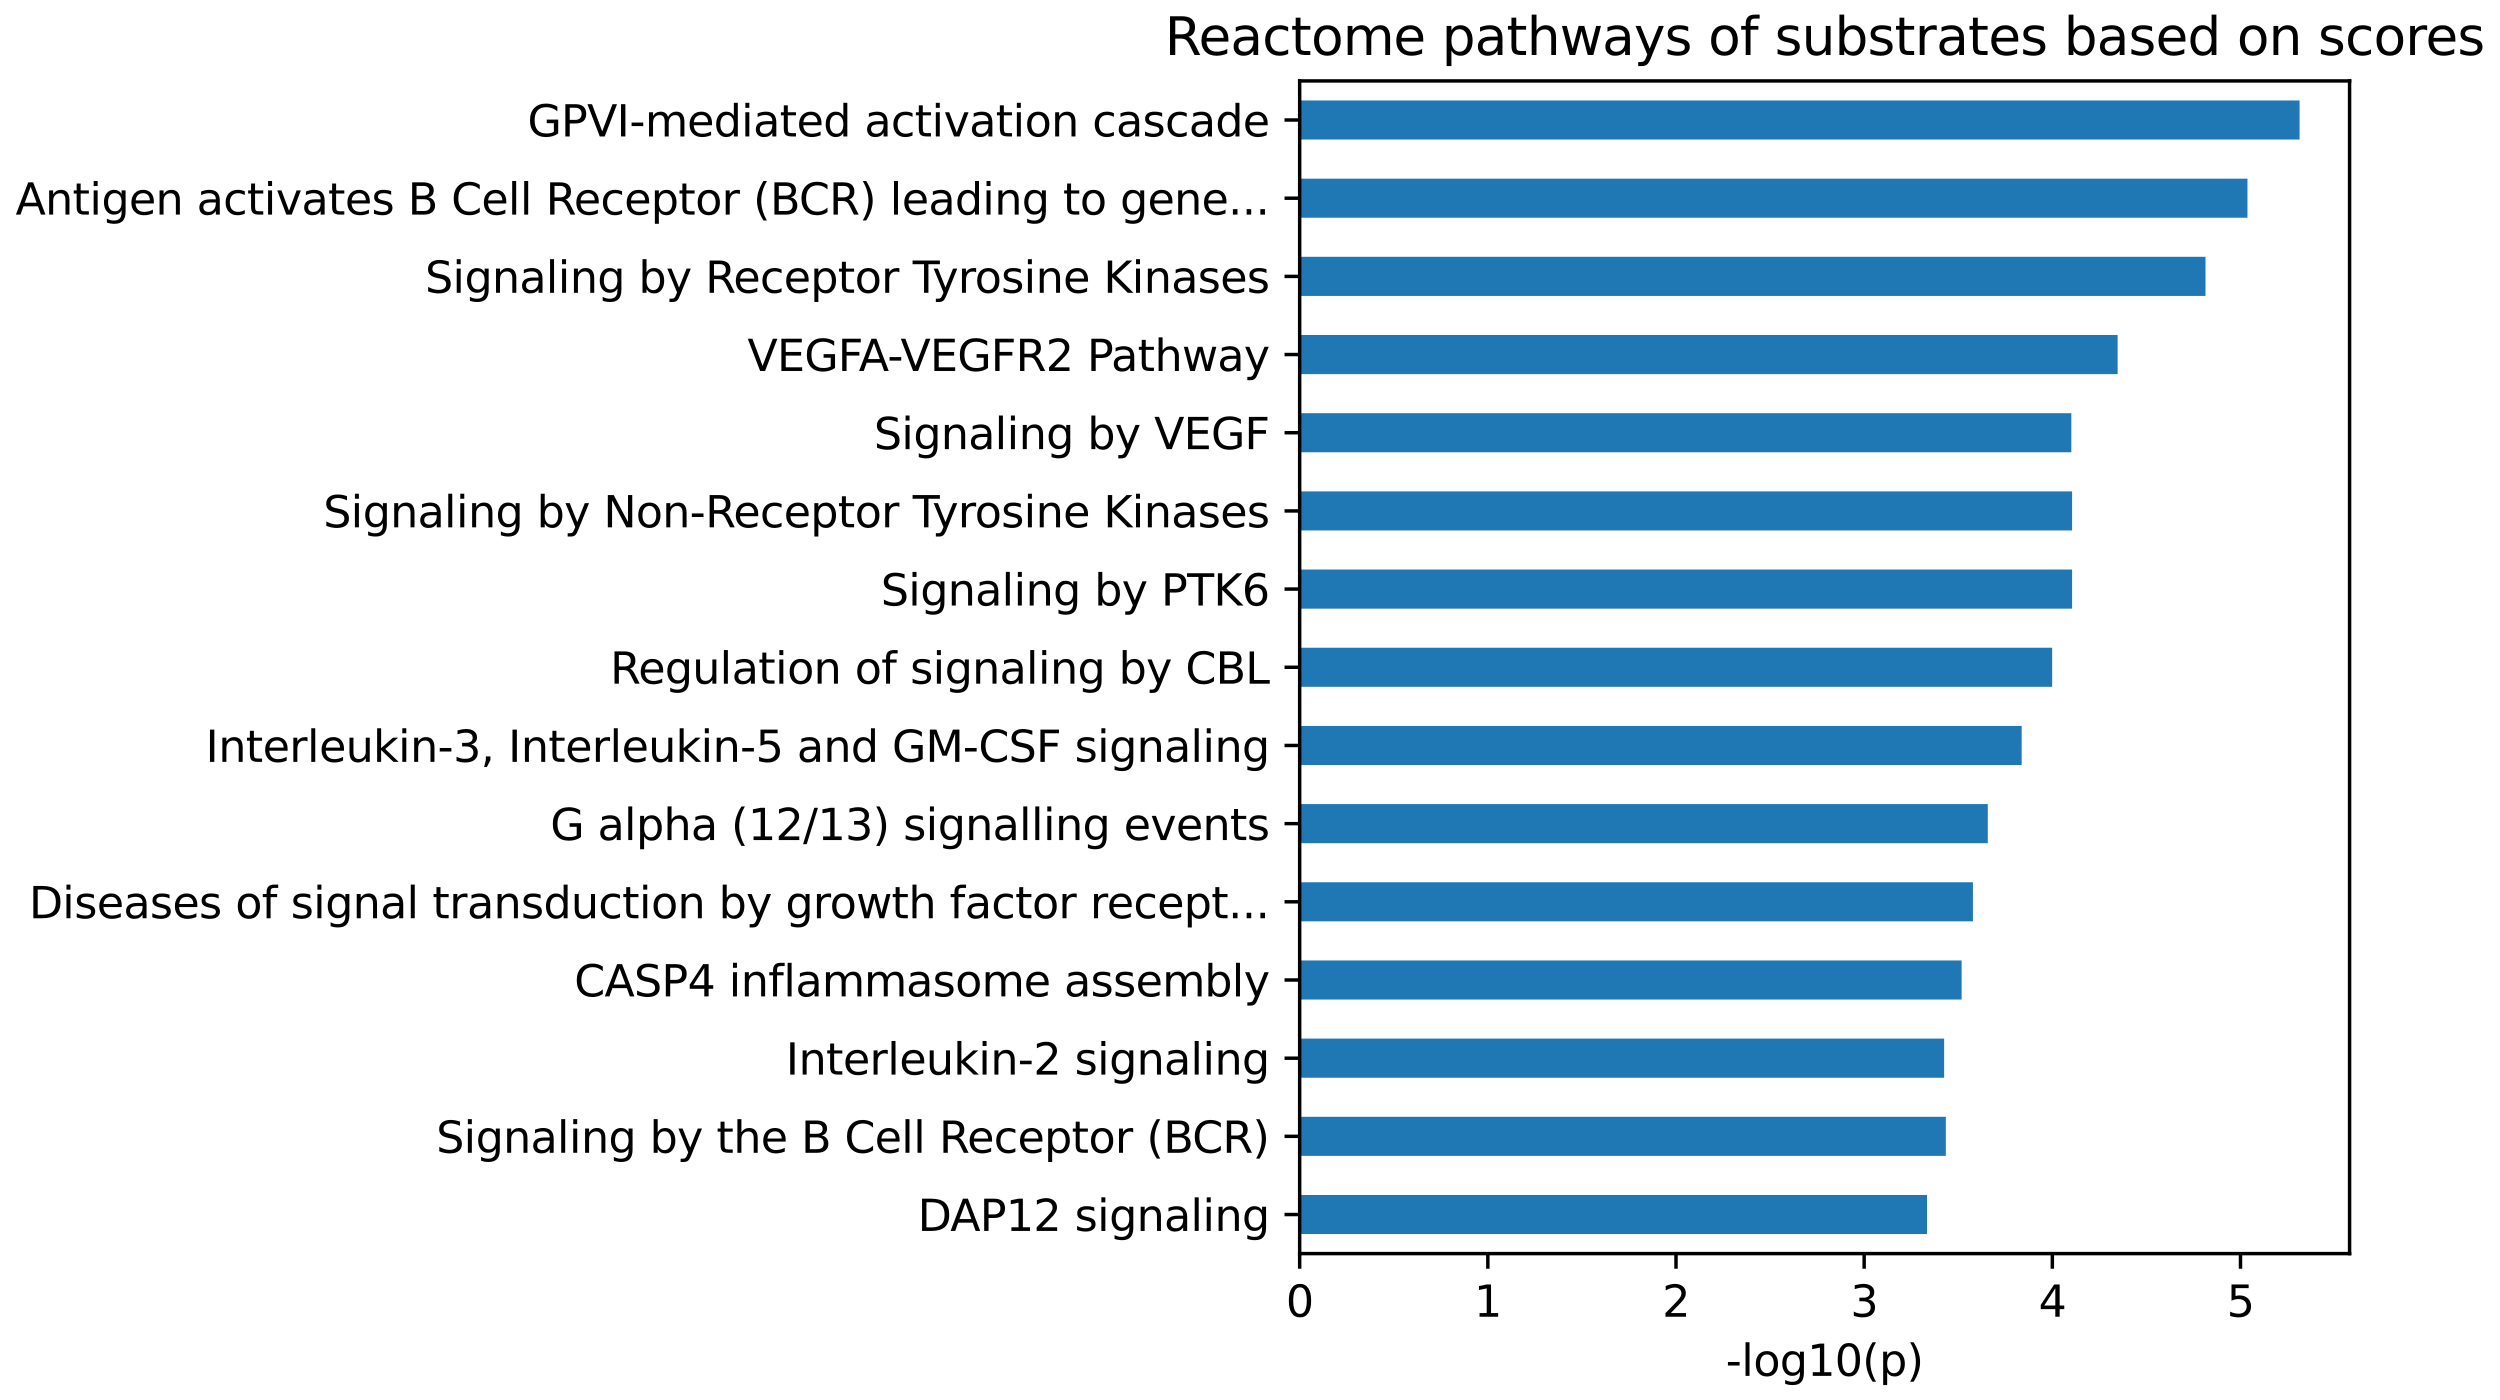
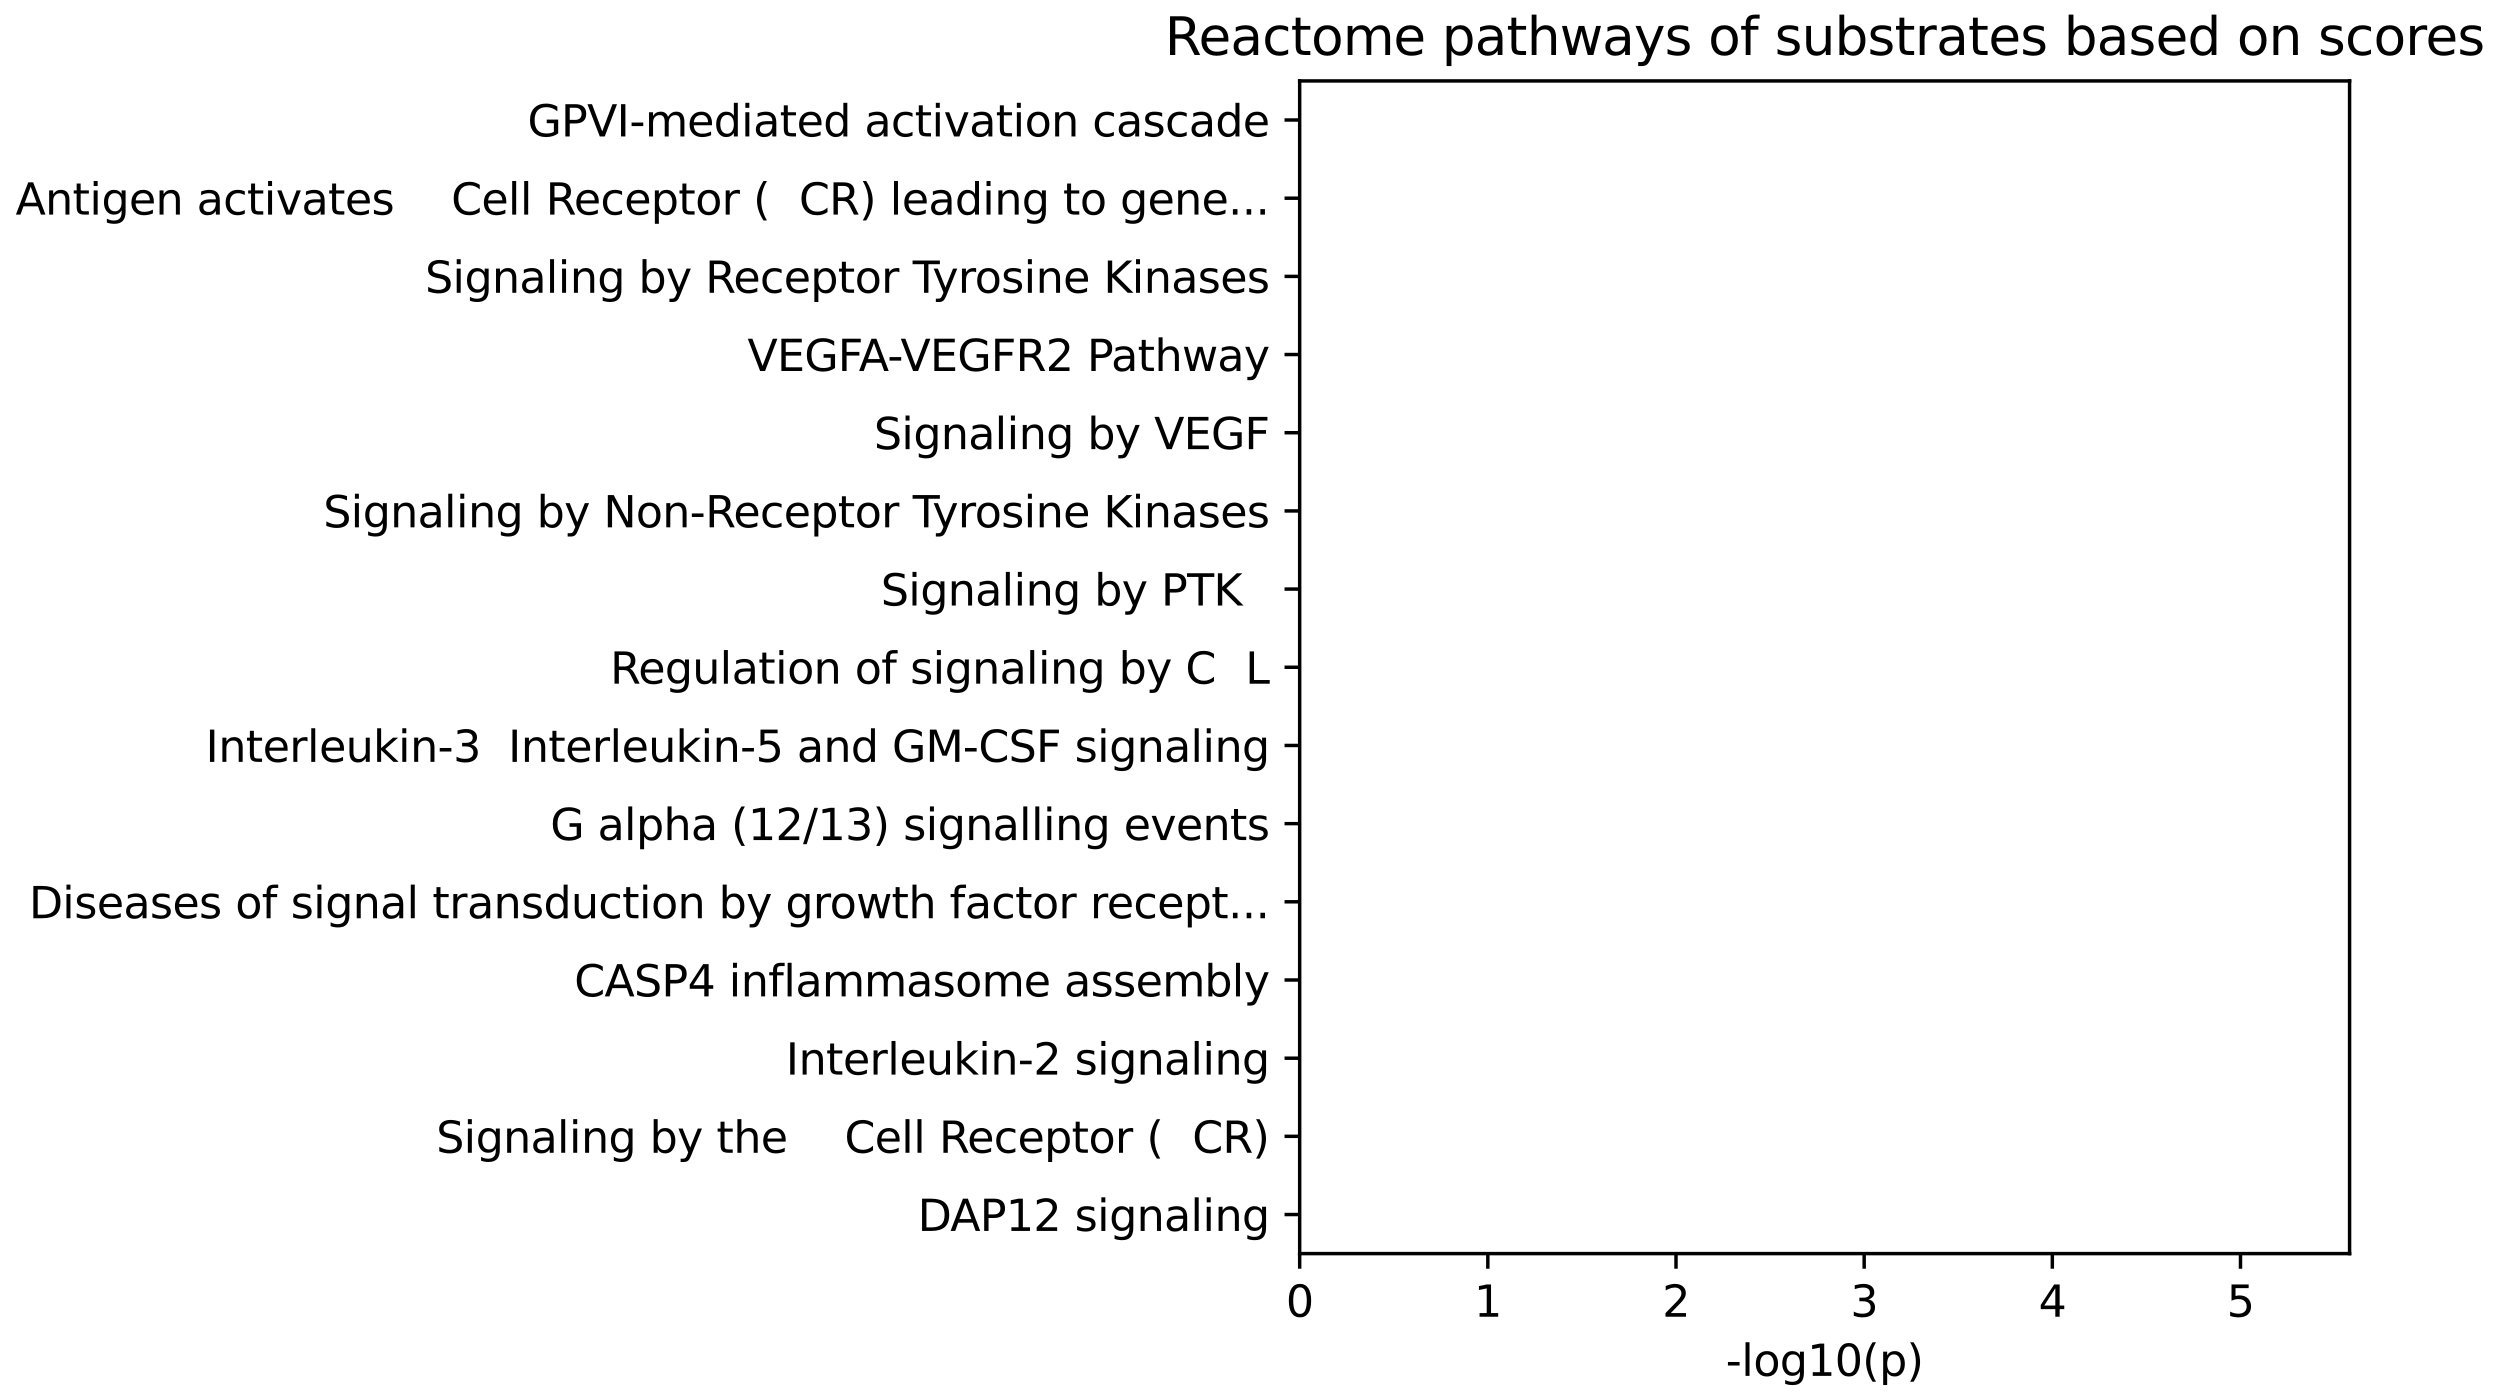
<svg xmlns="http://www.w3.org/2000/svg" xmlns:xlink="http://www.w3.org/1999/xlink" width="578.24pt" height="323.914pt" viewBox="0 0 578.24 323.914" version="1.1">
  <defs>
    <style type="text/css">*{stroke-linejoin: round; stroke-linecap: butt}</style>
  </defs>
  <g id="figure_1">
    <g id="patch_1">
      <path d="M 0 323.914  L 578.24 323.914  L 578.24 0  L 0 0  L 0 323.914  z " style="fill: none" />
    </g>
    <g id="axes_1">
      <g id="patch_2">
        <path d="M 300.608 289.958  L 543.448 289.958  L 543.448 18.718  L 300.608 18.718  L 300.608 289.958  z " style="fill: none" />
      </g>
      <g id="patch_3">
        <path d="M 300.608 285.437  L 445.71 285.437  L 445.71 276.396  L 300.608 276.396  z " clip-path="url(#pc1fc169fa9)" style="fill: #1f77b4" />
      </g>
      <g id="patch_4">
-         <path d="M 300.608 267.355  L 450.063 267.355  L 450.063 258.313  L 300.608 258.313  z " clip-path="url(#pc1fc169fa9)" style="fill: #1f77b4" />
-       </g>
+         </g>
      <g id="patch_5">
        <path d="M 300.608 249.272  L 449.671 249.272  L 449.671 240.231  L 300.608 240.231  z " clip-path="url(#pc1fc169fa9)" style="fill: #1f77b4" />
      </g>
      <g id="patch_6">
        <path d="M 300.608 231.189  L 453.718 231.189  L 453.718 222.148  L 300.608 222.148  z " clip-path="url(#pc1fc169fa9)" style="fill: #1f77b4" />
      </g>
      <g id="patch_7">
        <path d="M 300.608 213.107  L 456.33 213.107  L 456.33 204.065  L 300.608 204.065  z " clip-path="url(#pc1fc169fa9)" style="fill: #1f77b4" />
      </g>
      <g id="patch_8">
        <path d="M 300.608 195.024  L 459.768 195.024  L 459.768 185.983  L 300.608 185.983  z " clip-path="url(#pc1fc169fa9)" style="fill: #1f77b4" />
      </g>
      <g id="patch_9">
        <path d="M 300.608 176.941  L 467.602 176.941  L 467.602 167.9  L 300.608 167.9  z " clip-path="url(#pc1fc169fa9)" style="fill: #1f77b4" />
      </g>
      <g id="patch_10">
        <path d="M 300.608 158.859  L 474.653 158.859  L 474.653 149.817  L 300.608 149.817  z " clip-path="url(#pc1fc169fa9)" style="fill: #1f77b4" />
      </g>
      <g id="patch_11">
        <path d="M 300.608 140.776  L 479.266 140.776  L 479.266 131.735  L 300.608 131.735  z " clip-path="url(#pc1fc169fa9)" style="fill: #1f77b4" />
      </g>
      <g id="patch_12">
        <path d="M 300.608 122.693  L 479.266 122.693  L 479.266 113.652  L 300.608 113.652  z " clip-path="url(#pc1fc169fa9)" style="fill: #1f77b4" />
      </g>
      <g id="patch_13">
        <path d="M 300.608 104.611  L 479.092 104.611  L 479.092 95.569  L 300.608 95.569  z " clip-path="url(#pc1fc169fa9)" style="fill: #1f77b4" />
      </g>
      <g id="patch_14">
        <path d="M 300.608 86.528  L 489.798 86.528  L 489.798 77.487  L 300.608 77.487  z " clip-path="url(#pc1fc169fa9)" style="fill: #1f77b4" />
      </g>
      <g id="patch_15">
        <path d="M 300.608 68.445  L 510.123 68.445  L 510.123 59.404  L 300.608 59.404  z " clip-path="url(#pc1fc169fa9)" style="fill: #1f77b4" />
      </g>
      <g id="patch_16">
        <path d="M 300.608 50.363  L 519.828 50.363  L 519.828 41.321  L 300.608 41.321  z " clip-path="url(#pc1fc169fa9)" style="fill: #1f77b4" />
      </g>
      <g id="patch_17">
        <path d="M 300.608 32.28  L 531.884 32.28  L 531.884 23.239  L 300.608 23.239  z " clip-path="url(#pc1fc169fa9)" style="fill: #1f77b4" />
      </g>
      <g id="matplotlib.axis_1">
        <g id="xtick_1">
          <g id="line2d_1">
            <defs>
              <path id="m3893f18add" d="M 0 0  L 0 3.5  " style="stroke: #000000; stroke-width: 0.8" />
            </defs>
            <g>
              <use xlink:href="#m3893f18add" x="300.608" y="289.958" style="stroke: #000000; stroke-width: 0.8" />
            </g>
          </g>
          <g id="text_1">
            <g transform="translate(297.427 304.557) scale(0.1 -0.1)">
              <defs>
                <path id="DejaVuSans-30" d="M 2034 4250  Q 1547 4250 1301 3770  Q 1056 3291 1056 2328  Q 1056 1369 1301 889  Q 1547 409 2034 409  Q 2525 409 2770 889  Q 3016 1369 3016 2328  Q 3016 3291 2770 3770  Q 2525 4250 2034 4250  z M 2034 4750  Q 2819 4750 3233 4129  Q 3647 3509 3647 2328  Q 3647 1150 3233 529  Q 2819 -91 2034 -91  Q 1250 -91 836 529  Q 422 1150 422 2328  Q 422 3509 836 4129  Q 1250 4750 2034 4750  z " transform="scale(0.016)" />
              </defs>
              <use xlink:href="#DejaVuSans-30" />
            </g>
          </g>
        </g>
        <g id="xtick_2">
          <g id="line2d_2">
            <g>
              <use xlink:href="#m3893f18add" x="344.13" y="289.958" style="stroke: #000000; stroke-width: 0.8" />
            </g>
          </g>
          <g id="text_2">
            <g transform="translate(340.949 304.557) scale(0.1 -0.1)">
              <defs>
                <path id="DejaVuSans-31" d="M 794 531  L 1825 531  L 1825 4091  L 703 3866  L 703 4441  L 1819 4666  L 2450 4666  L 2450 531  L 3481 531  L 3481 0  L 794 0  L 794 531  z " transform="scale(0.016)" />
              </defs>
              <use xlink:href="#DejaVuSans-31" />
            </g>
          </g>
        </g>
        <g id="xtick_3">
          <g id="line2d_3">
            <g>
              <use xlink:href="#m3893f18add" x="387.652" y="289.958" style="stroke: #000000; stroke-width: 0.8" />
            </g>
          </g>
          <g id="text_3">
            <g transform="translate(384.471 304.557) scale(0.1 -0.1)">
              <defs>
                <path id="DejaVuSans-32" d="M 1228 531  L 3431 531  L 3431 0  L 469 0  L 469 531  Q 828 903 1448 1529  Q 2069 2156 2228 2338  Q 2531 2678 2651 2914  Q 2772 3150 2772 3378  Q 2772 3750 2511 3984  Q 2250 4219 1831 4219  Q 1534 4219 1204 4116  Q 875 4013 500 3803  L 500 4441  Q 881 4594 1212 4672  Q 1544 4750 1819 4750  Q 2544 4750 2975 4387  Q 3406 4025 3406 3419  Q 3406 3131 3298 2873  Q 3191 2616 2906 2266  Q 2828 2175 2409 1742  Q 1991 1309 1228 531  z " transform="scale(0.016)" />
              </defs>
              <use xlink:href="#DejaVuSans-32" />
            </g>
          </g>
        </g>
        <g id="xtick_4">
          <g id="line2d_4">
            <g>
              <use xlink:href="#m3893f18add" x="431.174" y="289.958" style="stroke: #000000; stroke-width: 0.8" />
            </g>
          </g>
          <g id="text_4">
            <g transform="translate(427.993 304.557) scale(0.1 -0.1)">
              <defs>
                <path id="DejaVuSans-33" d="M 2597 2516  Q 3050 2419 3304 2112  Q 3559 1806 3559 1356  Q 3559 666 3084 287  Q 2609 -91 1734 -91  Q 1441 -91 1130 -33  Q 819 25 488 141  L 488 750  Q 750 597 1062 519  Q 1375 441 1716 441  Q 2309 441 2620 675  Q 2931 909 2931 1356  Q 2931 1769 2642 2001  Q 2353 2234 1838 2234  L 1294 2234  L 1294 2753  L 1863 2753  Q 2328 2753 2575 2939  Q 2822 3125 2822 3475  Q 2822 3834 2567 4026  Q 2313 4219 1838 4219  Q 1578 4219 1281 4162  Q 984 4106 628 3988  L 628 4550  Q 988 4650 1302 4700  Q 1616 4750 1894 4750  Q 2613 4750 3031 4423  Q 3450 4097 3450 3541  Q 3450 3153 3228 2886  Q 3006 2619 2597 2516  z " transform="scale(0.016)" />
              </defs>
              <use xlink:href="#DejaVuSans-33" />
            </g>
          </g>
        </g>
        <g id="xtick_5">
          <g id="line2d_5">
            <g>
              <use xlink:href="#m3893f18add" x="474.696" y="289.958" style="stroke: #000000; stroke-width: 0.8" />
            </g>
          </g>
          <g id="text_5">
            <g transform="translate(471.515 304.557) scale(0.1 -0.1)">
              <defs>
                <path id="DejaVuSans-34" d="M 2419 4116  L 825 1625  L 2419 1625  L 2419 4116  z M 2253 4666  L 3047 4666  L 3047 1625  L 3713 1625  L 3713 1100  L 3047 1100  L 3047 0  L 2419 0  L 2419 1100  L 313 1100  L 313 1709  L 2253 4666  z " transform="scale(0.016)" />
              </defs>
              <use xlink:href="#DejaVuSans-34" />
            </g>
          </g>
        </g>
        <g id="xtick_6">
          <g id="line2d_6">
            <g>
              <use xlink:href="#m3893f18add" x="518.218" y="289.958" style="stroke: #000000; stroke-width: 0.8" />
            </g>
          </g>
          <g id="text_6">
            <g transform="translate(515.037 304.557) scale(0.1 -0.1)">
              <defs>
                <path id="DejaVuSans-35" d="M 691 4666  L 3169 4666  L 3169 4134  L 1269 4134  L 1269 2991  Q 1406 3038 1543 3061  Q 1681 3084 1819 3084  Q 2600 3084 3056 2656  Q 3513 2228 3513 1497  Q 3513 744 3044 326  Q 2575 -91 1722 -91  Q 1428 -91 1123 -41  Q 819 9 494 109  L 494 744  Q 775 591 1075 516  Q 1375 441 1709 441  Q 2250 441 2565 725  Q 2881 1009 2881 1497  Q 2881 1984 2565 2268  Q 2250 2553 1709 2553  Q 1456 2553 1204 2497  Q 953 2441 691 2322  L 691 4666  z " transform="scale(0.016)" />
              </defs>
              <use xlink:href="#DejaVuSans-35" />
            </g>
          </g>
        </g>
        <g id="text_7">
          <g transform="translate(399.163 318.235) scale(0.1 -0.1)">
            <defs>
              <path id="DejaVuSans-2d" d="M 313 2009  L 1997 2009  L 1997 1497  L 313 1497  L 313 2009  z " transform="scale(0.016)" />
              <path id="DejaVuSans-6c" d="M 603 4863  L 1178 4863  L 1178 0  L 603 0  L 603 4863  z " transform="scale(0.016)" />
              <path id="DejaVuSans-6f" d="M 1959 3097  Q 1497 3097 1228 2736  Q 959 2375 959 1747  Q 959 1119 1226 758  Q 1494 397 1959 397  Q 2419 397 2687 759  Q 2956 1122 2956 1747  Q 2956 2369 2687 2733  Q 2419 3097 1959 3097  z M 1959 3584  Q 2709 3584 3137 3096  Q 3566 2609 3566 1747  Q 3566 888 3137 398  Q 2709 -91 1959 -91  Q 1206 -91 779 398  Q 353 888 353 1747  Q 353 2609 779 3096  Q 1206 3584 1959 3584  z " transform="scale(0.016)" />
              <path id="DejaVuSans-67" d="M 2906 1791  Q 2906 2416 2648 2759  Q 2391 3103 1925 3103  Q 1463 3103 1205 2759  Q 947 2416 947 1791  Q 947 1169 1205 825  Q 1463 481 1925 481  Q 2391 481 2648 825  Q 2906 1169 2906 1791  z M 3481 434  Q 3481 -459 3084 -895  Q 2688 -1331 1869 -1331  Q 1566 -1331 1297 -1286  Q 1028 -1241 775 -1147  L 775 -588  Q 1028 -725 1275 -790  Q 1522 -856 1778 -856  Q 2344 -856 2625 -561  Q 2906 -266 2906 331  L 2906 616  Q 2728 306 2450 153  Q 2172 0 1784 0  Q 1141 0 747 490  Q 353 981 353 1791  Q 353 2603 747 3093  Q 1141 3584 1784 3584  Q 2172 3584 2450 3431  Q 2728 3278 2906 2969  L 2906 3500  L 3481 3500  L 3481 434  z " transform="scale(0.016)" />
              <path id="DejaVuSans-28" d="M 1984 4856  Q 1566 4138 1362 3434  Q 1159 2731 1159 2009  Q 1159 1288 1364 580  Q 1569 -128 1984 -844  L 1484 -844  Q 1016 -109 783 600  Q 550 1309 550 2009  Q 550 2706 781 3412  Q 1013 4119 1484 4856  L 1984 4856  z " transform="scale(0.016)" />
              <path id="DejaVuSans-70" d="M 1159 525  L 1159 -1331  L 581 -1331  L 581 3500  L 1159 3500  L 1159 2969  Q 1341 3281 1617 3432  Q 1894 3584 2278 3584  Q 2916 3584 3314 3078  Q 3713 2572 3713 1747  Q 3713 922 3314 415  Q 2916 -91 2278 -91  Q 1894 -91 1617 61  Q 1341 213 1159 525  z M 3116 1747  Q 3116 2381 2855 2742  Q 2594 3103 2138 3103  Q 1681 3103 1420 2742  Q 1159 2381 1159 1747  Q 1159 1113 1420 752  Q 1681 391 2138 391  Q 2594 391 2855 752  Q 3116 1113 3116 1747  z " transform="scale(0.016)" />
              <path id="DejaVuSans-29" d="M 513 4856  L 1013 4856  Q 1481 4119 1714 3412  Q 1947 2706 1947 2009  Q 1947 1309 1714 600  Q 1481 -109 1013 -844  L 513 -844  Q 928 -128 1133 580  Q 1338 1288 1338 2009  Q 1338 2731 1133 3434  Q 928 4138 513 4856  z " transform="scale(0.016)" />
            </defs>
            <use xlink:href="#DejaVuSans-2d" />
            <use xlink:href="#DejaVuSans-6c" transform="translate(36.084 0)" />
            <use xlink:href="#DejaVuSans-6f" transform="translate(63.867 0)" />
            <use xlink:href="#DejaVuSans-67" transform="translate(125.049 0)" />
            <use xlink:href="#DejaVuSans-31" transform="translate(188.525 0)" />
            <use xlink:href="#DejaVuSans-30" transform="translate(252.148 0)" />
            <use xlink:href="#DejaVuSans-28" transform="translate(315.771 0)" />
            <use xlink:href="#DejaVuSans-70" transform="translate(354.785 0)" />
            <use xlink:href="#DejaVuSans-29" transform="translate(418.262 0)" />
          </g>
        </g>
      </g>
      <g id="matplotlib.axis_2">
        <g id="ytick_1">
          <g id="line2d_7">
            <defs>
              <path id="m189594b2a2" d="M 0 0  L -3.5 0  " style="stroke: #000000; stroke-width: 0.8" />
            </defs>
            <g>
              <use xlink:href="#m189594b2a2" x="300.608" y="280.917" style="stroke: #000000; stroke-width: 0.8" />
            </g>
          </g>
          <g id="text_8">
            <g transform="translate(212.266 284.716) scale(0.1 -0.1)">
              <defs>
                <path id="DejaVuSans-44" d="M 1259 4147  L 1259 519  L 2022 519  Q 2988 519 3436 956  Q 3884 1394 3884 2338  Q 3884 3275 3436 3711  Q 2988 4147 2022 4147  L 1259 4147  z M 628 4666  L 1925 4666  Q 3281 4666 3915 4102  Q 4550 3538 4550 2338  Q 4550 1131 3912 565  Q 3275 0 1925 0  L 628 0  L 628 4666  z " transform="scale(0.016)" />
                <path id="DejaVuSans-41" d="M 2188 4044  L 1331 1722  L 3047 1722  L 2188 4044  z M 1831 4666  L 2547 4666  L 4325 0  L 3669 0  L 3244 1197  L 1141 1197  L 716 0  L 50 0  L 1831 4666  z " transform="scale(0.016)" />
                <path id="DejaVuSans-50" d="M 1259 4147  L 1259 2394  L 2053 2394  Q 2494 2394 2734 2622  Q 2975 2850 2975 3272  Q 2975 3691 2734 3919  Q 2494 4147 2053 4147  L 1259 4147  z M 628 4666  L 2053 4666  Q 2838 4666 3239 4311  Q 3641 3956 3641 3272  Q 3641 2581 3239 2228  Q 2838 1875 2053 1875  L 1259 1875  L 1259 0  L 628 0  L 628 4666  z " transform="scale(0.016)" />
                <path id="DejaVuSans-20" transform="scale(0.016)" />
                <path id="DejaVuSans-73" d="M 2834 3397  L 2834 2853  Q 2591 2978 2328 3040  Q 2066 3103 1784 3103  Q 1356 3103 1142 2972  Q 928 2841 928 2578  Q 928 2378 1081 2264  Q 1234 2150 1697 2047  L 1894 2003  Q 2506 1872 2764 1633  Q 3022 1394 3022 966  Q 3022 478 2636 193  Q 2250 -91 1575 -91  Q 1294 -91 989 -36  Q 684 19 347 128  L 347 722  Q 666 556 975 473  Q 1284 391 1588 391  Q 1994 391 2212 530  Q 2431 669 2431 922  Q 2431 1156 2273 1281  Q 2116 1406 1581 1522  L 1381 1569  Q 847 1681 609 1914  Q 372 2147 372 2553  Q 372 3047 722 3315  Q 1072 3584 1716 3584  Q 2034 3584 2315 3537  Q 2597 3491 2834 3397  z " transform="scale(0.016)" />
                <path id="DejaVuSans-69" d="M 603 3500  L 1178 3500  L 1178 0  L 603 0  L 603 3500  z M 603 4863  L 1178 4863  L 1178 4134  L 603 4134  L 603 4863  z " transform="scale(0.016)" />
                <path id="DejaVuSans-6e" d="M 3513 2113  L 3513 0  L 2938 0  L 2938 2094  Q 2938 2591 2744 2837  Q 2550 3084 2163 3084  Q 1697 3084 1428 2787  Q 1159 2491 1159 1978  L 1159 0  L 581 0  L 581 3500  L 1159 3500  L 1159 2956  Q 1366 3272 1645 3428  Q 1925 3584 2291 3584  Q 2894 3584 3203 3211  Q 3513 2838 3513 2113  z " transform="scale(0.016)" />
                <path id="DejaVuSans-61" d="M 2194 1759  Q 1497 1759 1228 1600  Q 959 1441 959 1056  Q 959 750 1161 570  Q 1363 391 1709 391  Q 2188 391 2477 730  Q 2766 1069 2766 1631  L 2766 1759  L 2194 1759  z M 3341 1997  L 3341 0  L 2766 0  L 2766 531  Q 2569 213 2275 61  Q 1981 -91 1556 -91  Q 1019 -91 701 211  Q 384 513 384 1019  Q 384 1609 779 1909  Q 1175 2209 1959 2209  L 2766 2209  L 2766 2266  Q 2766 2663 2505 2880  Q 2244 3097 1772 3097  Q 1472 3097 1187 3025  Q 903 2953 641 2809  L 641 3341  Q 956 3463 1253 3523  Q 1550 3584 1831 3584  Q 2591 3584 2966 3190  Q 3341 2797 3341 1997  z " transform="scale(0.016)" />
              </defs>
              <use xlink:href="#DejaVuSans-44" />
              <use xlink:href="#DejaVuSans-41" transform="translate(75.252 0)" />
              <use xlink:href="#DejaVuSans-50" transform="translate(143.66 0)" />
              <use xlink:href="#DejaVuSans-31" transform="translate(203.963 0)" />
              <use xlink:href="#DejaVuSans-32" transform="translate(267.586 0)" />
              <use xlink:href="#DejaVuSans-20" transform="translate(331.209 0)" />
              <use xlink:href="#DejaVuSans-73" transform="translate(362.996 0)" />
              <use xlink:href="#DejaVuSans-69" transform="translate(415.096 0)" />
              <use xlink:href="#DejaVuSans-67" transform="translate(442.879 0)" />
              <use xlink:href="#DejaVuSans-6e" transform="translate(506.355 0)" />
              <use xlink:href="#DejaVuSans-61" transform="translate(569.734 0)" />
              <use xlink:href="#DejaVuSans-6c" transform="translate(631.014 0)" />
              <use xlink:href="#DejaVuSans-69" transform="translate(658.797 0)" />
              <use xlink:href="#DejaVuSans-6e" transform="translate(686.58 0)" />
              <use xlink:href="#DejaVuSans-67" transform="translate(749.959 0)" />
            </g>
          </g>
        </g>
        <g id="ytick_2">
          <g id="line2d_8">
            <g>
              <use xlink:href="#m189594b2a2" x="300.608" y="262.834" style="stroke: #000000; stroke-width: 0.8" />
            </g>
          </g>
          <g id="text_9">
            <g transform="translate(100.903 266.633) scale(0.1 -0.1)">
              <defs>
                <path id="DejaVuSans-53" d="M 3425 4513  L 3425 3897  Q 3066 4069 2747 4153  Q 2428 4238 2131 4238  Q 1616 4238 1336 4038  Q 1056 3838 1056 3469  Q 1056 3159 1242 3001  Q 1428 2844 1947 2747  L 2328 2669  Q 3034 2534 3370 2195  Q 3706 1856 3706 1288  Q 3706 609 3251 259  Q 2797 -91 1919 -91  Q 1588 -91 1214 -16  Q 841 59 441 206  L 441 856  Q 825 641 1194 531  Q 1563 422 1919 422  Q 2459 422 2753 634  Q 3047 847 3047 1241  Q 3047 1584 2836 1778  Q 2625 1972 2144 2069  L 1759 2144  Q 1053 2284 737 2584  Q 422 2884 422 3419  Q 422 4038 858 4394  Q 1294 4750 2059 4750  Q 2388 4750 2728 4690  Q 3069 4631 3425 4513  z " transform="scale(0.016)" />
                <path id="DejaVuSans-62" d="M 3116 1747  Q 3116 2381 2855 2742  Q 2594 3103 2138 3103  Q 1681 3103 1420 2742  Q 1159 2381 1159 1747  Q 1159 1113 1420 752  Q 1681 391 2138 391  Q 2594 391 2855 752  Q 3116 1113 3116 1747  z M 1159 2969  Q 1341 3281 1617 3432  Q 1894 3584 2278 3584  Q 2916 3584 3314 3078  Q 3713 2572 3713 1747  Q 3713 922 3314 415  Q 2916 -91 2278 -91  Q 1894 -91 1617 61  Q 1341 213 1159 525  L 1159 0  L 581 0  L 581 4863  L 1159 4863  L 1159 2969  z " transform="scale(0.016)" />
                <path id="DejaVuSans-79" d="M 2059 -325  Q 1816 -950 1584 -1140  Q 1353 -1331 966 -1331  L 506 -1331  L 506 -850  L 844 -850  Q 1081 -850 1212 -737  Q 1344 -625 1503 -206  L 1606 56  L 191 3500  L 800 3500  L 1894 763  L 2988 3500  L 3597 3500  L 2059 -325  z " transform="scale(0.016)" />
                <path id="DejaVuSans-74" d="M 1172 4494  L 1172 3500  L 2356 3500  L 2356 3053  L 1172 3053  L 1172 1153  Q 1172 725 1289 603  Q 1406 481 1766 481  L 2356 481  L 2356 0  L 1766 0  Q 1100 0 847 248  Q 594 497 594 1153  L 594 3053  L 172 3053  L 172 3500  L 594 3500  L 594 4494  L 1172 4494  z " transform="scale(0.016)" />
                <path id="DejaVuSans-68" d="M 3513 2113  L 3513 0  L 2938 0  L 2938 2094  Q 2938 2591 2744 2837  Q 2550 3084 2163 3084  Q 1697 3084 1428 2787  Q 1159 2491 1159 1978  L 1159 0  L 581 0  L 581 4863  L 1159 4863  L 1159 2956  Q 1366 3272 1645 3428  Q 1925 3584 2291 3584  Q 2894 3584 3203 3211  Q 3513 2838 3513 2113  z " transform="scale(0.016)" />
                <path id="DejaVuSans-65" d="M 3597 1894  L 3597 1613  L 953 1613  Q 991 1019 1311 708  Q 1631 397 2203 397  Q 2534 397 2845 478  Q 3156 559 3463 722  L 3463 178  Q 3153 47 2828 -22  Q 2503 -91 2169 -91  Q 1331 -91 842 396  Q 353 884 353 1716  Q 353 2575 817 3079  Q 1281 3584 2069 3584  Q 2775 3584 3186 3129  Q 3597 2675 3597 1894  z M 3022 2063  Q 3016 2534 2758 2815  Q 2500 3097 2075 3097  Q 1594 3097 1305 2825  Q 1016 2553 972 2059  L 3022 2063  z " transform="scale(0.016)" />
-                 <path id="DejaVuSans-42" d="M 1259 2228  L 1259 519  L 2272 519  Q 2781 519 3026 730  Q 3272 941 3272 1375  Q 3272 1813 3026 2020  Q 2781 2228 2272 2228  L 1259 2228  z M 1259 4147  L 1259 2741  L 2194 2741  Q 2656 2741 2882 2914  Q 3109 3088 3109 3444  Q 3109 3797 2882 3972  Q 2656 4147 2194 4147  L 1259 4147  z M 628 4666  L 2241 4666  Q 2963 4666 3353 4366  Q 3744 4066 3744 3513  Q 3744 3084 3544 2831  Q 3344 2578 2956 2516  Q 3422 2416 3680 2098  Q 3938 1781 3938 1306  Q 3938 681 3513 340  Q 3088 0 2303 0  L 628 0  L 628 4666  z " transform="scale(0.016)" />
                <path id="DejaVuSans-43" d="M 4122 4306  L 4122 3641  Q 3803 3938 3442 4084  Q 3081 4231 2675 4231  Q 1875 4231 1450 3742  Q 1025 3253 1025 2328  Q 1025 1406 1450 917  Q 1875 428 2675 428  Q 3081 428 3442 575  Q 3803 722 4122 1019  L 4122 359  Q 3791 134 3420 21  Q 3050 -91 2638 -91  Q 1578 -91 968 557  Q 359 1206 359 2328  Q 359 3453 968 4101  Q 1578 4750 2638 4750  Q 3056 4750 3426 4639  Q 3797 4528 4122 4306  z " transform="scale(0.016)" />
                <path id="DejaVuSans-52" d="M 2841 2188  Q 3044 2119 3236 1894  Q 3428 1669 3622 1275  L 4263 0  L 3584 0  L 2988 1197  Q 2756 1666 2539 1819  Q 2322 1972 1947 1972  L 1259 1972  L 1259 0  L 628 0  L 628 4666  L 2053 4666  Q 2853 4666 3247 4331  Q 3641 3997 3641 3322  Q 3641 2881 3436 2590  Q 3231 2300 2841 2188  z M 1259 4147  L 1259 2491  L 2053 2491  Q 2509 2491 2742 2702  Q 2975 2913 2975 3322  Q 2975 3731 2742 3939  Q 2509 4147 2053 4147  L 1259 4147  z " transform="scale(0.016)" />
                <path id="DejaVuSans-63" d="M 3122 3366  L 3122 2828  Q 2878 2963 2633 3030  Q 2388 3097 2138 3097  Q 1578 3097 1268 2742  Q 959 2388 959 1747  Q 959 1106 1268 751  Q 1578 397 2138 397  Q 2388 397 2633 464  Q 2878 531 3122 666  L 3122 134  Q 2881 22 2623 -34  Q 2366 -91 2075 -91  Q 1284 -91 818 406  Q 353 903 353 1747  Q 353 2603 823 3093  Q 1294 3584 2113 3584  Q 2378 3584 2631 3529  Q 2884 3475 3122 3366  z " transform="scale(0.016)" />
                <path id="DejaVuSans-72" d="M 2631 2963  Q 2534 3019 2420 3045  Q 2306 3072 2169 3072  Q 1681 3072 1420 2755  Q 1159 2438 1159 1844  L 1159 0  L 581 0  L 581 3500  L 1159 3500  L 1159 2956  Q 1341 3275 1631 3429  Q 1922 3584 2338 3584  Q 2397 3584 2469 3576  Q 2541 3569 2628 3553  L 2631 2963  z " transform="scale(0.016)" />
              </defs>
              <use xlink:href="#DejaVuSans-53" />
              <use xlink:href="#DejaVuSans-69" transform="translate(63.477 0)" />
              <use xlink:href="#DejaVuSans-67" transform="translate(91.26 0)" />
              <use xlink:href="#DejaVuSans-6e" transform="translate(154.736 0)" />
              <use xlink:href="#DejaVuSans-61" transform="translate(218.115 0)" />
              <use xlink:href="#DejaVuSans-6c" transform="translate(279.395 0)" />
              <use xlink:href="#DejaVuSans-69" transform="translate(307.178 0)" />
              <use xlink:href="#DejaVuSans-6e" transform="translate(334.961 0)" />
              <use xlink:href="#DejaVuSans-67" transform="translate(398.34 0)" />
              <use xlink:href="#DejaVuSans-20" transform="translate(461.816 0)" />
              <use xlink:href="#DejaVuSans-62" transform="translate(493.604 0)" />
              <use xlink:href="#DejaVuSans-79" transform="translate(557.08 0)" />
              <use xlink:href="#DejaVuSans-20" transform="translate(616.26 0)" />
              <use xlink:href="#DejaVuSans-74" transform="translate(648.047 0)" />
              <use xlink:href="#DejaVuSans-68" transform="translate(687.256 0)" />
              <use xlink:href="#DejaVuSans-65" transform="translate(750.635 0)" />
              <use xlink:href="#DejaVuSans-20" transform="translate(812.158 0)" />
              <use xlink:href="#DejaVuSans-42" transform="translate(843.945 0)" />
              <use xlink:href="#DejaVuSans-20" transform="translate(912.549 0)" />
              <use xlink:href="#DejaVuSans-43" transform="translate(944.336 0)" />
              <use xlink:href="#DejaVuSans-65" transform="translate(1014.16 0)" />
              <use xlink:href="#DejaVuSans-6c" transform="translate(1075.684 0)" />
              <use xlink:href="#DejaVuSans-6c" transform="translate(1103.467 0)" />
              <use xlink:href="#DejaVuSans-20" transform="translate(1131.25 0)" />
              <use xlink:href="#DejaVuSans-52" transform="translate(1163.037 0)" />
              <use xlink:href="#DejaVuSans-65" transform="translate(1228.02 0)" />
              <use xlink:href="#DejaVuSans-63" transform="translate(1289.543 0)" />
              <use xlink:href="#DejaVuSans-65" transform="translate(1344.523 0)" />
              <use xlink:href="#DejaVuSans-70" transform="translate(1406.047 0)" />
              <use xlink:href="#DejaVuSans-74" transform="translate(1469.523 0)" />
              <use xlink:href="#DejaVuSans-6f" transform="translate(1508.732 0)" />
              <use xlink:href="#DejaVuSans-72" transform="translate(1569.914 0)" />
              <use xlink:href="#DejaVuSans-20" transform="translate(1611.027 0)" />
              <use xlink:href="#DejaVuSans-28" transform="translate(1642.814 0)" />
              <use xlink:href="#DejaVuSans-42" transform="translate(1681.828 0)" />
              <use xlink:href="#DejaVuSans-43" transform="translate(1748.682 0)" />
              <use xlink:href="#DejaVuSans-52" transform="translate(1818.506 0)" />
              <use xlink:href="#DejaVuSans-29" transform="translate(1887.988 0)" />
            </g>
          </g>
        </g>
        <g id="ytick_3">
          <g id="line2d_9">
            <g>
              <use xlink:href="#m189594b2a2" x="300.608" y="244.751" style="stroke: #000000; stroke-width: 0.8" />
            </g>
          </g>
          <g id="text_10">
            <g transform="translate(181.769 248.551) scale(0.1 -0.1)">
              <defs>
                <path id="DejaVuSans-49" d="M 628 4666  L 1259 4666  L 1259 0  L 628 0  L 628 4666  z " transform="scale(0.016)" />
                <path id="DejaVuSans-75" d="M 544 1381  L 544 3500  L 1119 3500  L 1119 1403  Q 1119 906 1312 657  Q 1506 409 1894 409  Q 2359 409 2629 706  Q 2900 1003 2900 1516  L 2900 3500  L 3475 3500  L 3475 0  L 2900 0  L 2900 538  Q 2691 219 2414 64  Q 2138 -91 1772 -91  Q 1169 -91 856 284  Q 544 659 544 1381  z M 1991 3584  L 1991 3584  z " transform="scale(0.016)" />
                <path id="DejaVuSans-6b" d="M 581 4863  L 1159 4863  L 1159 1991  L 2875 3500  L 3609 3500  L 1753 1863  L 3688 0  L 2938 0  L 1159 1709  L 1159 0  L 581 0  L 581 4863  z " transform="scale(0.016)" />
              </defs>
              <use xlink:href="#DejaVuSans-49" />
              <use xlink:href="#DejaVuSans-6e" transform="translate(29.492 0)" />
              <use xlink:href="#DejaVuSans-74" transform="translate(92.871 0)" />
              <use xlink:href="#DejaVuSans-65" transform="translate(132.08 0)" />
              <use xlink:href="#DejaVuSans-72" transform="translate(193.604 0)" />
              <use xlink:href="#DejaVuSans-6c" transform="translate(234.717 0)" />
              <use xlink:href="#DejaVuSans-65" transform="translate(262.5 0)" />
              <use xlink:href="#DejaVuSans-75" transform="translate(324.023 0)" />
              <use xlink:href="#DejaVuSans-6b" transform="translate(387.402 0)" />
              <use xlink:href="#DejaVuSans-69" transform="translate(445.312 0)" />
              <use xlink:href="#DejaVuSans-6e" transform="translate(473.096 0)" />
              <use xlink:href="#DejaVuSans-2d" transform="translate(536.475 0)" />
              <use xlink:href="#DejaVuSans-32" transform="translate(572.559 0)" />
              <use xlink:href="#DejaVuSans-20" transform="translate(636.182 0)" />
              <use xlink:href="#DejaVuSans-73" transform="translate(667.969 0)" />
              <use xlink:href="#DejaVuSans-69" transform="translate(720.068 0)" />
              <use xlink:href="#DejaVuSans-67" transform="translate(747.852 0)" />
              <use xlink:href="#DejaVuSans-6e" transform="translate(811.328 0)" />
              <use xlink:href="#DejaVuSans-61" transform="translate(874.707 0)" />
              <use xlink:href="#DejaVuSans-6c" transform="translate(935.986 0)" />
              <use xlink:href="#DejaVuSans-69" transform="translate(963.77 0)" />
              <use xlink:href="#DejaVuSans-6e" transform="translate(991.553 0)" />
              <use xlink:href="#DejaVuSans-67" transform="translate(1054.932 0)" />
            </g>
          </g>
        </g>
        <g id="ytick_4">
          <g id="line2d_10">
            <g>
              <use xlink:href="#m189594b2a2" x="300.608" y="226.669" style="stroke: #000000; stroke-width: 0.8" />
            </g>
          </g>
          <g id="text_11">
            <g transform="translate(132.828 230.468) scale(0.1 -0.1)">
              <defs>
                <path id="DejaVuSans-66" d="M 2375 4863  L 2375 4384  L 1825 4384  Q 1516 4384 1395 4259  Q 1275 4134 1275 3809  L 1275 3500  L 2222 3500  L 2222 3053  L 1275 3053  L 1275 0  L 697 0  L 697 3053  L 147 3053  L 147 3500  L 697 3500  L 697 3744  Q 697 4328 969 4595  Q 1241 4863 1831 4863  L 2375 4863  z " transform="scale(0.016)" />
                <path id="DejaVuSans-6d" d="M 3328 2828  Q 3544 3216 3844 3400  Q 4144 3584 4550 3584  Q 5097 3584 5394 3201  Q 5691 2819 5691 2113  L 5691 0  L 5113 0  L 5113 2094  Q 5113 2597 4934 2840  Q 4756 3084 4391 3084  Q 3944 3084 3684 2787  Q 3425 2491 3425 1978  L 3425 0  L 2847 0  L 2847 2094  Q 2847 2600 2669 2842  Q 2491 3084 2119 3084  Q 1678 3084 1418 2786  Q 1159 2488 1159 1978  L 1159 0  L 581 0  L 581 3500  L 1159 3500  L 1159 2956  Q 1356 3278 1631 3431  Q 1906 3584 2284 3584  Q 2666 3584 2933 3390  Q 3200 3197 3328 2828  z " transform="scale(0.016)" />
              </defs>
              <use xlink:href="#DejaVuSans-43" />
              <use xlink:href="#DejaVuSans-41" transform="translate(69.824 0)" />
              <use xlink:href="#DejaVuSans-53" transform="translate(138.232 0)" />
              <use xlink:href="#DejaVuSans-50" transform="translate(201.709 0)" />
              <use xlink:href="#DejaVuSans-34" transform="translate(262.012 0)" />
              <use xlink:href="#DejaVuSans-20" transform="translate(325.635 0)" />
              <use xlink:href="#DejaVuSans-69" transform="translate(357.422 0)" />
              <use xlink:href="#DejaVuSans-6e" transform="translate(385.205 0)" />
              <use xlink:href="#DejaVuSans-66" transform="translate(448.584 0)" />
              <use xlink:href="#DejaVuSans-6c" transform="translate(483.789 0)" />
              <use xlink:href="#DejaVuSans-61" transform="translate(511.572 0)" />
              <use xlink:href="#DejaVuSans-6d" transform="translate(572.852 0)" />
              <use xlink:href="#DejaVuSans-6d" transform="translate(670.264 0)" />
              <use xlink:href="#DejaVuSans-61" transform="translate(767.676 0)" />
              <use xlink:href="#DejaVuSans-73" transform="translate(828.955 0)" />
              <use xlink:href="#DejaVuSans-6f" transform="translate(881.055 0)" />
              <use xlink:href="#DejaVuSans-6d" transform="translate(942.236 0)" />
              <use xlink:href="#DejaVuSans-65" transform="translate(1039.648 0)" />
              <use xlink:href="#DejaVuSans-20" transform="translate(1101.172 0)" />
              <use xlink:href="#DejaVuSans-61" transform="translate(1132.959 0)" />
              <use xlink:href="#DejaVuSans-73" transform="translate(1194.238 0)" />
              <use xlink:href="#DejaVuSans-73" transform="translate(1246.338 0)" />
              <use xlink:href="#DejaVuSans-65" transform="translate(1298.438 0)" />
              <use xlink:href="#DejaVuSans-6d" transform="translate(1359.961 0)" />
              <use xlink:href="#DejaVuSans-62" transform="translate(1457.373 0)" />
              <use xlink:href="#DejaVuSans-6c" transform="translate(1520.85 0)" />
              <use xlink:href="#DejaVuSans-79" transform="translate(1548.633 0)" />
            </g>
          </g>
        </g>
        <g id="ytick_5">
          <g id="line2d_11">
            <g>
              <use xlink:href="#m189594b2a2" x="300.608" y="208.586" style="stroke: #000000; stroke-width: 0.8" />
            </g>
          </g>
          <g id="text_12">
            <g transform="translate(6.709 212.385) scale(0.1 -0.1)">
              <defs>
                <path id="DejaVuSans-64" d="M 2906 2969  L 2906 4863  L 3481 4863  L 3481 0  L 2906 0  L 2906 525  Q 2725 213 2448 61  Q 2172 -91 1784 -91  Q 1150 -91 751 415  Q 353 922 353 1747  Q 353 2572 751 3078  Q 1150 3584 1784 3584  Q 2172 3584 2448 3432  Q 2725 3281 2906 2969  z M 947 1747  Q 947 1113 1208 752  Q 1469 391 1925 391  Q 2381 391 2643 752  Q 2906 1113 2906 1747  Q 2906 2381 2643 2742  Q 2381 3103 1925 3103  Q 1469 3103 1208 2742  Q 947 2381 947 1747  z " transform="scale(0.016)" />
                <path id="DejaVuSans-77" d="M 269 3500  L 844 3500  L 1563 769  L 2278 3500  L 2956 3500  L 3675 769  L 4391 3500  L 4966 3500  L 4050 0  L 3372 0  L 2619 2869  L 1863 0  L 1184 0  L 269 3500  z " transform="scale(0.016)" />
                <path id="DejaVuSans-2e" d="M 684 794  L 1344 794  L 1344 0  L 684 0  L 684 794  z " transform="scale(0.016)" />
              </defs>
              <use xlink:href="#DejaVuSans-44" />
              <use xlink:href="#DejaVuSans-69" transform="translate(77.002 0)" />
              <use xlink:href="#DejaVuSans-73" transform="translate(104.785 0)" />
              <use xlink:href="#DejaVuSans-65" transform="translate(156.885 0)" />
              <use xlink:href="#DejaVuSans-61" transform="translate(218.408 0)" />
              <use xlink:href="#DejaVuSans-73" transform="translate(279.688 0)" />
              <use xlink:href="#DejaVuSans-65" transform="translate(331.787 0)" />
              <use xlink:href="#DejaVuSans-73" transform="translate(393.311 0)" />
              <use xlink:href="#DejaVuSans-20" transform="translate(445.41 0)" />
              <use xlink:href="#DejaVuSans-6f" transform="translate(477.197 0)" />
              <use xlink:href="#DejaVuSans-66" transform="translate(538.379 0)" />
              <use xlink:href="#DejaVuSans-20" transform="translate(573.584 0)" />
              <use xlink:href="#DejaVuSans-73" transform="translate(605.371 0)" />
              <use xlink:href="#DejaVuSans-69" transform="translate(657.471 0)" />
              <use xlink:href="#DejaVuSans-67" transform="translate(685.254 0)" />
              <use xlink:href="#DejaVuSans-6e" transform="translate(748.73 0)" />
              <use xlink:href="#DejaVuSans-61" transform="translate(812.109 0)" />
              <use xlink:href="#DejaVuSans-6c" transform="translate(873.389 0)" />
              <use xlink:href="#DejaVuSans-20" transform="translate(901.172 0)" />
              <use xlink:href="#DejaVuSans-74" transform="translate(932.959 0)" />
              <use xlink:href="#DejaVuSans-72" transform="translate(972.168 0)" />
              <use xlink:href="#DejaVuSans-61" transform="translate(1013.281 0)" />
              <use xlink:href="#DejaVuSans-6e" transform="translate(1074.561 0)" />
              <use xlink:href="#DejaVuSans-73" transform="translate(1137.939 0)" />
              <use xlink:href="#DejaVuSans-64" transform="translate(1190.039 0)" />
              <use xlink:href="#DejaVuSans-75" transform="translate(1253.516 0)" />
              <use xlink:href="#DejaVuSans-63" transform="translate(1316.895 0)" />
              <use xlink:href="#DejaVuSans-74" transform="translate(1371.875 0)" />
              <use xlink:href="#DejaVuSans-69" transform="translate(1411.084 0)" />
              <use xlink:href="#DejaVuSans-6f" transform="translate(1438.867 0)" />
              <use xlink:href="#DejaVuSans-6e" transform="translate(1500.049 0)" />
              <use xlink:href="#DejaVuSans-20" transform="translate(1563.428 0)" />
              <use xlink:href="#DejaVuSans-62" transform="translate(1595.215 0)" />
              <use xlink:href="#DejaVuSans-79" transform="translate(1658.691 0)" />
              <use xlink:href="#DejaVuSans-20" transform="translate(1717.871 0)" />
              <use xlink:href="#DejaVuSans-67" transform="translate(1749.658 0)" />
              <use xlink:href="#DejaVuSans-72" transform="translate(1813.135 0)" />
              <use xlink:href="#DejaVuSans-6f" transform="translate(1851.998 0)" />
              <use xlink:href="#DejaVuSans-77" transform="translate(1913.18 0)" />
              <use xlink:href="#DejaVuSans-74" transform="translate(1994.967 0)" />
              <use xlink:href="#DejaVuSans-68" transform="translate(2034.176 0)" />
              <use xlink:href="#DejaVuSans-20" transform="translate(2097.555 0)" />
              <use xlink:href="#DejaVuSans-66" transform="translate(2129.342 0)" />
              <use xlink:href="#DejaVuSans-61" transform="translate(2164.547 0)" />
              <use xlink:href="#DejaVuSans-63" transform="translate(2225.826 0)" />
              <use xlink:href="#DejaVuSans-74" transform="translate(2280.807 0)" />
              <use xlink:href="#DejaVuSans-6f" transform="translate(2320.016 0)" />
              <use xlink:href="#DejaVuSans-72" transform="translate(2381.197 0)" />
              <use xlink:href="#DejaVuSans-20" transform="translate(2422.311 0)" />
              <use xlink:href="#DejaVuSans-72" transform="translate(2454.098 0)" />
              <use xlink:href="#DejaVuSans-65" transform="translate(2492.961 0)" />
              <use xlink:href="#DejaVuSans-63" transform="translate(2554.484 0)" />
              <use xlink:href="#DejaVuSans-65" transform="translate(2609.465 0)" />
              <use xlink:href="#DejaVuSans-70" transform="translate(2670.988 0)" />
              <use xlink:href="#DejaVuSans-74" transform="translate(2734.465 0)" />
              <use xlink:href="#DejaVuSans-2e" transform="translate(2773.674 0)" />
              <use xlink:href="#DejaVuSans-2e" transform="translate(2805.461 0)" />
              <use xlink:href="#DejaVuSans-2e" transform="translate(2837.248 0)" />
            </g>
          </g>
        </g>
        <g id="ytick_6">
          <g id="line2d_12">
            <g>
              <use xlink:href="#m189594b2a2" x="300.608" y="190.503" style="stroke: #000000; stroke-width: 0.8" />
            </g>
          </g>
          <g id="text_13">
            <g transform="translate(127.291 194.303) scale(0.1 -0.1)">
              <defs>
                <path id="DejaVuSans-47" d="M 3809 666  L 3809 1919  L 2778 1919  L 2778 2438  L 4434 2438  L 4434 434  Q 4069 175 3628 42  Q 3188 -91 2688 -91  Q 1594 -91 976 548  Q 359 1188 359 2328  Q 359 3472 976 4111  Q 1594 4750 2688 4750  Q 3144 4750 3555 4637  Q 3966 4525 4313 4306  L 4313 3634  Q 3963 3931 3569 4081  Q 3175 4231 2741 4231  Q 1884 4231 1454 3753  Q 1025 3275 1025 2328  Q 1025 1384 1454 906  Q 1884 428 2741 428  Q 3075 428 3337 486  Q 3600 544 3809 666  z " transform="scale(0.016)" />
                <path id="DejaVuSans-2f" d="M 1625 4666  L 2156 4666  L 531 -594  L 0 -594  L 1625 4666  z " transform="scale(0.016)" />
                <path id="DejaVuSans-76" d="M 191 3500  L 800 3500  L 1894 563  L 2988 3500  L 3597 3500  L 2284 0  L 1503 0  L 191 3500  z " transform="scale(0.016)" />
              </defs>
              <use xlink:href="#DejaVuSans-47" />
              <use xlink:href="#DejaVuSans-20" transform="translate(77.49 0)" />
              <use xlink:href="#DejaVuSans-61" transform="translate(109.277 0)" />
              <use xlink:href="#DejaVuSans-6c" transform="translate(170.557 0)" />
              <use xlink:href="#DejaVuSans-70" transform="translate(198.34 0)" />
              <use xlink:href="#DejaVuSans-68" transform="translate(261.816 0)" />
              <use xlink:href="#DejaVuSans-61" transform="translate(325.195 0)" />
              <use xlink:href="#DejaVuSans-20" transform="translate(386.475 0)" />
              <use xlink:href="#DejaVuSans-28" transform="translate(418.262 0)" />
              <use xlink:href="#DejaVuSans-31" transform="translate(457.275 0)" />
              <use xlink:href="#DejaVuSans-32" transform="translate(520.898 0)" />
              <use xlink:href="#DejaVuSans-2f" transform="translate(584.521 0)" />
              <use xlink:href="#DejaVuSans-31" transform="translate(618.213 0)" />
              <use xlink:href="#DejaVuSans-33" transform="translate(681.836 0)" />
              <use xlink:href="#DejaVuSans-29" transform="translate(745.459 0)" />
              <use xlink:href="#DejaVuSans-20" transform="translate(784.473 0)" />
              <use xlink:href="#DejaVuSans-73" transform="translate(816.26 0)" />
              <use xlink:href="#DejaVuSans-69" transform="translate(868.359 0)" />
              <use xlink:href="#DejaVuSans-67" transform="translate(896.143 0)" />
              <use xlink:href="#DejaVuSans-6e" transform="translate(959.619 0)" />
              <use xlink:href="#DejaVuSans-61" transform="translate(1022.998 0)" />
              <use xlink:href="#DejaVuSans-6c" transform="translate(1084.277 0)" />
              <use xlink:href="#DejaVuSans-6c" transform="translate(1112.061 0)" />
              <use xlink:href="#DejaVuSans-69" transform="translate(1139.844 0)" />
              <use xlink:href="#DejaVuSans-6e" transform="translate(1167.627 0)" />
              <use xlink:href="#DejaVuSans-67" transform="translate(1231.006 0)" />
              <use xlink:href="#DejaVuSans-20" transform="translate(1294.482 0)" />
              <use xlink:href="#DejaVuSans-65" transform="translate(1326.27 0)" />
              <use xlink:href="#DejaVuSans-76" transform="translate(1387.793 0)" />
              <use xlink:href="#DejaVuSans-65" transform="translate(1446.973 0)" />
              <use xlink:href="#DejaVuSans-6e" transform="translate(1508.496 0)" />
              <use xlink:href="#DejaVuSans-74" transform="translate(1571.875 0)" />
              <use xlink:href="#DejaVuSans-73" transform="translate(1611.084 0)" />
            </g>
          </g>
        </g>
        <g id="ytick_7">
          <g id="line2d_13">
            <g>
              <use xlink:href="#m189594b2a2" x="300.608" y="172.421" style="stroke: #000000; stroke-width: 0.8" />
            </g>
          </g>
          <g id="text_14">
            <g transform="translate(47.558 176.22) scale(0.1 -0.1)">
              <defs>
-                 <path id="DejaVuSans-2c" d="M 750 794  L 1409 794  L 1409 256  L 897 -744  L 494 -744  L 750 256  L 750 794  z " transform="scale(0.016)" />
                <path id="DejaVuSans-4d" d="M 628 4666  L 1569 4666  L 2759 1491  L 3956 4666  L 4897 4666  L 4897 0  L 4281 0  L 4281 4097  L 3078 897  L 2444 897  L 1241 4097  L 1241 0  L 628 0  L 628 4666  z " transform="scale(0.016)" />
                <path id="DejaVuSans-46" d="M 628 4666  L 3309 4666  L 3309 4134  L 1259 4134  L 1259 2759  L 3109 2759  L 3109 2228  L 1259 2228  L 1259 0  L 628 0  L 628 4666  z " transform="scale(0.016)" />
              </defs>
              <use xlink:href="#DejaVuSans-49" />
              <use xlink:href="#DejaVuSans-6e" transform="translate(29.492 0)" />
              <use xlink:href="#DejaVuSans-74" transform="translate(92.871 0)" />
              <use xlink:href="#DejaVuSans-65" transform="translate(132.08 0)" />
              <use xlink:href="#DejaVuSans-72" transform="translate(193.604 0)" />
              <use xlink:href="#DejaVuSans-6c" transform="translate(234.717 0)" />
              <use xlink:href="#DejaVuSans-65" transform="translate(262.5 0)" />
              <use xlink:href="#DejaVuSans-75" transform="translate(324.023 0)" />
              <use xlink:href="#DejaVuSans-6b" transform="translate(387.402 0)" />
              <use xlink:href="#DejaVuSans-69" transform="translate(445.312 0)" />
              <use xlink:href="#DejaVuSans-6e" transform="translate(473.096 0)" />
              <use xlink:href="#DejaVuSans-2d" transform="translate(536.475 0)" />
              <use xlink:href="#DejaVuSans-33" transform="translate(572.559 0)" />
              <use xlink:href="#DejaVuSans-2c" transform="translate(636.182 0)" />
              <use xlink:href="#DejaVuSans-20" transform="translate(667.969 0)" />
              <use xlink:href="#DejaVuSans-49" transform="translate(699.756 0)" />
              <use xlink:href="#DejaVuSans-6e" transform="translate(729.248 0)" />
              <use xlink:href="#DejaVuSans-74" transform="translate(792.627 0)" />
              <use xlink:href="#DejaVuSans-65" transform="translate(831.836 0)" />
              <use xlink:href="#DejaVuSans-72" transform="translate(893.359 0)" />
              <use xlink:href="#DejaVuSans-6c" transform="translate(934.473 0)" />
              <use xlink:href="#DejaVuSans-65" transform="translate(962.256 0)" />
              <use xlink:href="#DejaVuSans-75" transform="translate(1023.779 0)" />
              <use xlink:href="#DejaVuSans-6b" transform="translate(1087.158 0)" />
              <use xlink:href="#DejaVuSans-69" transform="translate(1145.068 0)" />
              <use xlink:href="#DejaVuSans-6e" transform="translate(1172.852 0)" />
              <use xlink:href="#DejaVuSans-2d" transform="translate(1236.23 0)" />
              <use xlink:href="#DejaVuSans-35" transform="translate(1272.314 0)" />
              <use xlink:href="#DejaVuSans-20" transform="translate(1335.938 0)" />
              <use xlink:href="#DejaVuSans-61" transform="translate(1367.725 0)" />
              <use xlink:href="#DejaVuSans-6e" transform="translate(1429.004 0)" />
              <use xlink:href="#DejaVuSans-64" transform="translate(1492.383 0)" />
              <use xlink:href="#DejaVuSans-20" transform="translate(1555.859 0)" />
              <use xlink:href="#DejaVuSans-47" transform="translate(1587.646 0)" />
              <use xlink:href="#DejaVuSans-4d" transform="translate(1665.137 0)" />
              <use xlink:href="#DejaVuSans-2d" transform="translate(1751.416 0)" />
              <use xlink:href="#DejaVuSans-43" transform="translate(1787.5 0)" />
              <use xlink:href="#DejaVuSans-53" transform="translate(1857.324 0)" />
              <use xlink:href="#DejaVuSans-46" transform="translate(1920.801 0)" />
              <use xlink:href="#DejaVuSans-20" transform="translate(1978.32 0)" />
              <use xlink:href="#DejaVuSans-73" transform="translate(2010.107 0)" />
              <use xlink:href="#DejaVuSans-69" transform="translate(2062.207 0)" />
              <use xlink:href="#DejaVuSans-67" transform="translate(2089.99 0)" />
              <use xlink:href="#DejaVuSans-6e" transform="translate(2153.467 0)" />
              <use xlink:href="#DejaVuSans-61" transform="translate(2216.846 0)" />
              <use xlink:href="#DejaVuSans-6c" transform="translate(2278.125 0)" />
              <use xlink:href="#DejaVuSans-69" transform="translate(2305.908 0)" />
              <use xlink:href="#DejaVuSans-6e" transform="translate(2333.691 0)" />
              <use xlink:href="#DejaVuSans-67" transform="translate(2397.07 0)" />
            </g>
          </g>
        </g>
        <g id="ytick_8">
          <g id="line2d_14">
            <g>
              <use xlink:href="#m189594b2a2" x="300.608" y="154.338" style="stroke: #000000; stroke-width: 0.8" />
            </g>
          </g>
          <g id="text_15">
            <g transform="translate(141.131 158.137) scale(0.1 -0.1)">
              <defs>
                <path id="DejaVuSans-4c" d="M 628 4666  L 1259 4666  L 1259 531  L 3531 531  L 3531 0  L 628 0  L 628 4666  z " transform="scale(0.016)" />
              </defs>
              <use xlink:href="#DejaVuSans-52" />
              <use xlink:href="#DejaVuSans-65" transform="translate(64.982 0)" />
              <use xlink:href="#DejaVuSans-67" transform="translate(126.506 0)" />
              <use xlink:href="#DejaVuSans-75" transform="translate(189.982 0)" />
              <use xlink:href="#DejaVuSans-6c" transform="translate(253.361 0)" />
              <use xlink:href="#DejaVuSans-61" transform="translate(281.145 0)" />
              <use xlink:href="#DejaVuSans-74" transform="translate(342.424 0)" />
              <use xlink:href="#DejaVuSans-69" transform="translate(381.633 0)" />
              <use xlink:href="#DejaVuSans-6f" transform="translate(409.416 0)" />
              <use xlink:href="#DejaVuSans-6e" transform="translate(470.598 0)" />
              <use xlink:href="#DejaVuSans-20" transform="translate(533.977 0)" />
              <use xlink:href="#DejaVuSans-6f" transform="translate(565.764 0)" />
              <use xlink:href="#DejaVuSans-66" transform="translate(626.945 0)" />
              <use xlink:href="#DejaVuSans-20" transform="translate(662.15 0)" />
              <use xlink:href="#DejaVuSans-73" transform="translate(693.938 0)" />
              <use xlink:href="#DejaVuSans-69" transform="translate(746.037 0)" />
              <use xlink:href="#DejaVuSans-67" transform="translate(773.82 0)" />
              <use xlink:href="#DejaVuSans-6e" transform="translate(837.297 0)" />
              <use xlink:href="#DejaVuSans-61" transform="translate(900.676 0)" />
              <use xlink:href="#DejaVuSans-6c" transform="translate(961.955 0)" />
              <use xlink:href="#DejaVuSans-69" transform="translate(989.738 0)" />
              <use xlink:href="#DejaVuSans-6e" transform="translate(1017.521 0)" />
              <use xlink:href="#DejaVuSans-67" transform="translate(1080.9 0)" />
              <use xlink:href="#DejaVuSans-20" transform="translate(1144.377 0)" />
              <use xlink:href="#DejaVuSans-62" transform="translate(1176.164 0)" />
              <use xlink:href="#DejaVuSans-79" transform="translate(1239.641 0)" />
              <use xlink:href="#DejaVuSans-20" transform="translate(1298.82 0)" />
              <use xlink:href="#DejaVuSans-43" transform="translate(1330.607 0)" />
              <use xlink:href="#DejaVuSans-42" transform="translate(1400.432 0)" />
              <use xlink:href="#DejaVuSans-4c" transform="translate(1469.035 0)" />
            </g>
          </g>
        </g>
        <g id="ytick_9">
          <g id="line2d_15">
            <g>
              <use xlink:href="#m189594b2a2" x="300.608" y="136.255" style="stroke: #000000; stroke-width: 0.8" />
            </g>
          </g>
          <g id="text_16">
            <g transform="translate(203.744 140.055) scale(0.1 -0.1)">
              <defs>
                <path id="DejaVuSans-54" d="M -19 4666  L 3928 4666  L 3928 4134  L 2272 4134  L 2272 0  L 1638 0  L 1638 4134  L -19 4134  L -19 4666  z " transform="scale(0.016)" />
                <path id="DejaVuSans-4b" d="M 628 4666  L 1259 4666  L 1259 2694  L 3353 4666  L 4166 4666  L 1850 2491  L 4331 0  L 3500 0  L 1259 2247  L 1259 0  L 628 0  L 628 4666  z " transform="scale(0.016)" />
-                 <path id="DejaVuSans-36" d="M 2113 2584  Q 1688 2584 1439 2293  Q 1191 2003 1191 1497  Q 1191 994 1439 701  Q 1688 409 2113 409  Q 2538 409 2786 701  Q 3034 994 3034 1497  Q 3034 2003 2786 2293  Q 2538 2584 2113 2584  z M 3366 4563  L 3366 3988  Q 3128 4100 2886 4159  Q 2644 4219 2406 4219  Q 1781 4219 1451 3797  Q 1122 3375 1075 2522  Q 1259 2794 1537 2939  Q 1816 3084 2150 3084  Q 2853 3084 3261 2657  Q 3669 2231 3669 1497  Q 3669 778 3244 343  Q 2819 -91 2113 -91  Q 1303 -91 875 529  Q 447 1150 447 2328  Q 447 3434 972 4092  Q 1497 4750 2381 4750  Q 2619 4750 2861 4703  Q 3103 4656 3366 4563  z " transform="scale(0.016)" />
              </defs>
              <use xlink:href="#DejaVuSans-53" />
              <use xlink:href="#DejaVuSans-69" transform="translate(63.477 0)" />
              <use xlink:href="#DejaVuSans-67" transform="translate(91.26 0)" />
              <use xlink:href="#DejaVuSans-6e" transform="translate(154.736 0)" />
              <use xlink:href="#DejaVuSans-61" transform="translate(218.115 0)" />
              <use xlink:href="#DejaVuSans-6c" transform="translate(279.395 0)" />
              <use xlink:href="#DejaVuSans-69" transform="translate(307.178 0)" />
              <use xlink:href="#DejaVuSans-6e" transform="translate(334.961 0)" />
              <use xlink:href="#DejaVuSans-67" transform="translate(398.34 0)" />
              <use xlink:href="#DejaVuSans-20" transform="translate(461.816 0)" />
              <use xlink:href="#DejaVuSans-62" transform="translate(493.604 0)" />
              <use xlink:href="#DejaVuSans-79" transform="translate(557.08 0)" />
              <use xlink:href="#DejaVuSans-20" transform="translate(616.26 0)" />
              <use xlink:href="#DejaVuSans-50" transform="translate(648.047 0)" />
              <use xlink:href="#DejaVuSans-54" transform="translate(708.35 0)" />
              <use xlink:href="#DejaVuSans-4b" transform="translate(769.434 0)" />
              <use xlink:href="#DejaVuSans-36" transform="translate(835.01 0)" />
            </g>
          </g>
        </g>
        <g id="ytick_10">
          <g id="line2d_16">
            <g>
              <use xlink:href="#m189594b2a2" x="300.608" y="118.173" style="stroke: #000000; stroke-width: 0.8" />
            </g>
          </g>
          <g id="text_17">
            <g transform="translate(74.778 121.972) scale(0.1 -0.1)">
              <defs>
                <path id="DejaVuSans-4e" d="M 628 4666  L 1478 4666  L 3547 763  L 3547 4666  L 4159 4666  L 4159 0  L 3309 0  L 1241 3903  L 1241 0  L 628 0  L 628 4666  z " transform="scale(0.016)" />
              </defs>
              <use xlink:href="#DejaVuSans-53" />
              <use xlink:href="#DejaVuSans-69" transform="translate(63.477 0)" />
              <use xlink:href="#DejaVuSans-67" transform="translate(91.26 0)" />
              <use xlink:href="#DejaVuSans-6e" transform="translate(154.736 0)" />
              <use xlink:href="#DejaVuSans-61" transform="translate(218.115 0)" />
              <use xlink:href="#DejaVuSans-6c" transform="translate(279.395 0)" />
              <use xlink:href="#DejaVuSans-69" transform="translate(307.178 0)" />
              <use xlink:href="#DejaVuSans-6e" transform="translate(334.961 0)" />
              <use xlink:href="#DejaVuSans-67" transform="translate(398.34 0)" />
              <use xlink:href="#DejaVuSans-20" transform="translate(461.816 0)" />
              <use xlink:href="#DejaVuSans-62" transform="translate(493.604 0)" />
              <use xlink:href="#DejaVuSans-79" transform="translate(557.08 0)" />
              <use xlink:href="#DejaVuSans-20" transform="translate(616.26 0)" />
              <use xlink:href="#DejaVuSans-4e" transform="translate(648.047 0)" />
              <use xlink:href="#DejaVuSans-6f" transform="translate(722.852 0)" />
              <use xlink:href="#DejaVuSans-6e" transform="translate(784.033 0)" />
              <use xlink:href="#DejaVuSans-2d" transform="translate(847.412 0)" />
              <use xlink:href="#DejaVuSans-52" transform="translate(883.496 0)" />
              <use xlink:href="#DejaVuSans-65" transform="translate(948.479 0)" />
              <use xlink:href="#DejaVuSans-63" transform="translate(1010.002 0)" />
              <use xlink:href="#DejaVuSans-65" transform="translate(1064.982 0)" />
              <use xlink:href="#DejaVuSans-70" transform="translate(1126.506 0)" />
              <use xlink:href="#DejaVuSans-74" transform="translate(1189.982 0)" />
              <use xlink:href="#DejaVuSans-6f" transform="translate(1229.191 0)" />
              <use xlink:href="#DejaVuSans-72" transform="translate(1290.373 0)" />
              <use xlink:href="#DejaVuSans-20" transform="translate(1331.486 0)" />
              <use xlink:href="#DejaVuSans-54" transform="translate(1363.273 0)" />
              <use xlink:href="#DejaVuSans-79" transform="translate(1408.732 0)" />
              <use xlink:href="#DejaVuSans-72" transform="translate(1467.912 0)" />
              <use xlink:href="#DejaVuSans-6f" transform="translate(1506.775 0)" />
              <use xlink:href="#DejaVuSans-73" transform="translate(1567.957 0)" />
              <use xlink:href="#DejaVuSans-69" transform="translate(1620.057 0)" />
              <use xlink:href="#DejaVuSans-6e" transform="translate(1647.84 0)" />
              <use xlink:href="#DejaVuSans-65" transform="translate(1711.219 0)" />
              <use xlink:href="#DejaVuSans-20" transform="translate(1772.742 0)" />
              <use xlink:href="#DejaVuSans-4b" transform="translate(1804.529 0)" />
              <use xlink:href="#DejaVuSans-69" transform="translate(1870.105 0)" />
              <use xlink:href="#DejaVuSans-6e" transform="translate(1897.889 0)" />
              <use xlink:href="#DejaVuSans-61" transform="translate(1961.268 0)" />
              <use xlink:href="#DejaVuSans-73" transform="translate(2022.547 0)" />
              <use xlink:href="#DejaVuSans-65" transform="translate(2074.646 0)" />
              <use xlink:href="#DejaVuSans-73" transform="translate(2136.17 0)" />
            </g>
          </g>
        </g>
        <g id="ytick_11">
          <g id="line2d_17">
            <g>
              <use xlink:href="#m189594b2a2" x="300.608" y="100.09" style="stroke: #000000; stroke-width: 0.8" />
            </g>
          </g>
          <g id="text_18">
            <g transform="translate(202.142 103.889) scale(0.1 -0.1)">
              <defs>
                <path id="DejaVuSans-56" d="M 1831 0  L 50 4666  L 709 4666  L 2188 738  L 3669 4666  L 4325 4666  L 2547 0  L 1831 0  z " transform="scale(0.016)" />
                <path id="DejaVuSans-45" d="M 628 4666  L 3578 4666  L 3578 4134  L 1259 4134  L 1259 2753  L 3481 2753  L 3481 2222  L 1259 2222  L 1259 531  L 3634 531  L 3634 0  L 628 0  L 628 4666  z " transform="scale(0.016)" />
              </defs>
              <use xlink:href="#DejaVuSans-53" />
              <use xlink:href="#DejaVuSans-69" transform="translate(63.477 0)" />
              <use xlink:href="#DejaVuSans-67" transform="translate(91.26 0)" />
              <use xlink:href="#DejaVuSans-6e" transform="translate(154.736 0)" />
              <use xlink:href="#DejaVuSans-61" transform="translate(218.115 0)" />
              <use xlink:href="#DejaVuSans-6c" transform="translate(279.395 0)" />
              <use xlink:href="#DejaVuSans-69" transform="translate(307.178 0)" />
              <use xlink:href="#DejaVuSans-6e" transform="translate(334.961 0)" />
              <use xlink:href="#DejaVuSans-67" transform="translate(398.34 0)" />
              <use xlink:href="#DejaVuSans-20" transform="translate(461.816 0)" />
              <use xlink:href="#DejaVuSans-62" transform="translate(493.604 0)" />
              <use xlink:href="#DejaVuSans-79" transform="translate(557.08 0)" />
              <use xlink:href="#DejaVuSans-20" transform="translate(616.26 0)" />
              <use xlink:href="#DejaVuSans-56" transform="translate(648.047 0)" />
              <use xlink:href="#DejaVuSans-45" transform="translate(716.455 0)" />
              <use xlink:href="#DejaVuSans-47" transform="translate(779.639 0)" />
              <use xlink:href="#DejaVuSans-46" transform="translate(857.129 0)" />
            </g>
          </g>
        </g>
        <g id="ytick_12">
          <g id="line2d_18">
            <g>
              <use xlink:href="#m189594b2a2" x="300.608" y="82.007" style="stroke: #000000; stroke-width: 0.8" />
            </g>
          </g>
          <g id="text_19">
            <g transform="translate(172.886 85.807) scale(0.1 -0.1)">
              <use xlink:href="#DejaVuSans-56" />
              <use xlink:href="#DejaVuSans-45" transform="translate(68.408 0)" />
              <use xlink:href="#DejaVuSans-47" transform="translate(131.592 0)" />
              <use xlink:href="#DejaVuSans-46" transform="translate(209.082 0)" />
              <use xlink:href="#DejaVuSans-41" transform="translate(257.477 0)" />
              <use xlink:href="#DejaVuSans-2d" transform="translate(323.635 0)" />
              <use xlink:href="#DejaVuSans-56" transform="translate(353.844 0)" />
              <use xlink:href="#DejaVuSans-45" transform="translate(422.252 0)" />
              <use xlink:href="#DejaVuSans-47" transform="translate(485.436 0)" />
              <use xlink:href="#DejaVuSans-46" transform="translate(562.926 0)" />
              <use xlink:href="#DejaVuSans-52" transform="translate(620.445 0)" />
              <use xlink:href="#DejaVuSans-32" transform="translate(689.928 0)" />
              <use xlink:href="#DejaVuSans-20" transform="translate(753.551 0)" />
              <use xlink:href="#DejaVuSans-50" transform="translate(785.338 0)" />
              <use xlink:href="#DejaVuSans-61" transform="translate(841.141 0)" />
              <use xlink:href="#DejaVuSans-74" transform="translate(902.42 0)" />
              <use xlink:href="#DejaVuSans-68" transform="translate(941.629 0)" />
              <use xlink:href="#DejaVuSans-77" transform="translate(1005.008 0)" />
              <use xlink:href="#DejaVuSans-61" transform="translate(1086.795 0)" />
              <use xlink:href="#DejaVuSans-79" transform="translate(1148.074 0)" />
            </g>
          </g>
        </g>
        <g id="ytick_13">
          <g id="line2d_19">
            <g>
              <use xlink:href="#m189594b2a2" x="300.608" y="63.925" style="stroke: #000000; stroke-width: 0.8" />
            </g>
          </g>
          <g id="text_20">
            <g transform="translate(98.323 67.724) scale(0.1 -0.1)">
              <use xlink:href="#DejaVuSans-53" />
              <use xlink:href="#DejaVuSans-69" transform="translate(63.477 0)" />
              <use xlink:href="#DejaVuSans-67" transform="translate(91.26 0)" />
              <use xlink:href="#DejaVuSans-6e" transform="translate(154.736 0)" />
              <use xlink:href="#DejaVuSans-61" transform="translate(218.115 0)" />
              <use xlink:href="#DejaVuSans-6c" transform="translate(279.395 0)" />
              <use xlink:href="#DejaVuSans-69" transform="translate(307.178 0)" />
              <use xlink:href="#DejaVuSans-6e" transform="translate(334.961 0)" />
              <use xlink:href="#DejaVuSans-67" transform="translate(398.34 0)" />
              <use xlink:href="#DejaVuSans-20" transform="translate(461.816 0)" />
              <use xlink:href="#DejaVuSans-62" transform="translate(493.604 0)" />
              <use xlink:href="#DejaVuSans-79" transform="translate(557.08 0)" />
              <use xlink:href="#DejaVuSans-20" transform="translate(616.26 0)" />
              <use xlink:href="#DejaVuSans-52" transform="translate(648.047 0)" />
              <use xlink:href="#DejaVuSans-65" transform="translate(713.029 0)" />
              <use xlink:href="#DejaVuSans-63" transform="translate(774.553 0)" />
              <use xlink:href="#DejaVuSans-65" transform="translate(829.533 0)" />
              <use xlink:href="#DejaVuSans-70" transform="translate(891.057 0)" />
              <use xlink:href="#DejaVuSans-74" transform="translate(954.533 0)" />
              <use xlink:href="#DejaVuSans-6f" transform="translate(993.742 0)" />
              <use xlink:href="#DejaVuSans-72" transform="translate(1054.924 0)" />
              <use xlink:href="#DejaVuSans-20" transform="translate(1096.037 0)" />
              <use xlink:href="#DejaVuSans-54" transform="translate(1127.824 0)" />
              <use xlink:href="#DejaVuSans-79" transform="translate(1173.283 0)" />
              <use xlink:href="#DejaVuSans-72" transform="translate(1232.463 0)" />
              <use xlink:href="#DejaVuSans-6f" transform="translate(1271.326 0)" />
              <use xlink:href="#DejaVuSans-73" transform="translate(1332.508 0)" />
              <use xlink:href="#DejaVuSans-69" transform="translate(1384.607 0)" />
              <use xlink:href="#DejaVuSans-6e" transform="translate(1412.391 0)" />
              <use xlink:href="#DejaVuSans-65" transform="translate(1475.77 0)" />
              <use xlink:href="#DejaVuSans-20" transform="translate(1537.293 0)" />
              <use xlink:href="#DejaVuSans-4b" transform="translate(1569.08 0)" />
              <use xlink:href="#DejaVuSans-69" transform="translate(1634.656 0)" />
              <use xlink:href="#DejaVuSans-6e" transform="translate(1662.439 0)" />
              <use xlink:href="#DejaVuSans-61" transform="translate(1725.818 0)" />
              <use xlink:href="#DejaVuSans-73" transform="translate(1787.098 0)" />
              <use xlink:href="#DejaVuSans-65" transform="translate(1839.197 0)" />
              <use xlink:href="#DejaVuSans-73" transform="translate(1900.721 0)" />
            </g>
          </g>
        </g>
        <g id="ytick_14">
          <g id="line2d_20">
            <g>
              <use xlink:href="#m189594b2a2" x="300.608" y="45.842" style="stroke: #000000; stroke-width: 0.8" />
            </g>
          </g>
          <g id="text_21">
            <g transform="translate(3.6 49.641) scale(0.1 -0.1)">
              <use xlink:href="#DejaVuSans-41" />
              <use xlink:href="#DejaVuSans-6e" transform="translate(68.408 0)" />
              <use xlink:href="#DejaVuSans-74" transform="translate(131.787 0)" />
              <use xlink:href="#DejaVuSans-69" transform="translate(170.996 0)" />
              <use xlink:href="#DejaVuSans-67" transform="translate(198.779 0)" />
              <use xlink:href="#DejaVuSans-65" transform="translate(262.256 0)" />
              <use xlink:href="#DejaVuSans-6e" transform="translate(323.779 0)" />
              <use xlink:href="#DejaVuSans-20" transform="translate(387.158 0)" />
              <use xlink:href="#DejaVuSans-61" transform="translate(418.945 0)" />
              <use xlink:href="#DejaVuSans-63" transform="translate(480.225 0)" />
              <use xlink:href="#DejaVuSans-74" transform="translate(535.205 0)" />
              <use xlink:href="#DejaVuSans-69" transform="translate(574.414 0)" />
              <use xlink:href="#DejaVuSans-76" transform="translate(602.197 0)" />
              <use xlink:href="#DejaVuSans-61" transform="translate(661.377 0)" />
              <use xlink:href="#DejaVuSans-74" transform="translate(722.656 0)" />
              <use xlink:href="#DejaVuSans-65" transform="translate(761.865 0)" />
              <use xlink:href="#DejaVuSans-73" transform="translate(823.389 0)" />
              <use xlink:href="#DejaVuSans-20" transform="translate(875.488 0)" />
              <use xlink:href="#DejaVuSans-42" transform="translate(907.275 0)" />
              <use xlink:href="#DejaVuSans-20" transform="translate(975.879 0)" />
              <use xlink:href="#DejaVuSans-43" transform="translate(1007.666 0)" />
              <use xlink:href="#DejaVuSans-65" transform="translate(1077.49 0)" />
              <use xlink:href="#DejaVuSans-6c" transform="translate(1139.014 0)" />
              <use xlink:href="#DejaVuSans-6c" transform="translate(1166.797 0)" />
              <use xlink:href="#DejaVuSans-20" transform="translate(1194.58 0)" />
              <use xlink:href="#DejaVuSans-52" transform="translate(1226.367 0)" />
              <use xlink:href="#DejaVuSans-65" transform="translate(1291.35 0)" />
              <use xlink:href="#DejaVuSans-63" transform="translate(1352.873 0)" />
              <use xlink:href="#DejaVuSans-65" transform="translate(1407.854 0)" />
              <use xlink:href="#DejaVuSans-70" transform="translate(1469.377 0)" />
              <use xlink:href="#DejaVuSans-74" transform="translate(1532.854 0)" />
              <use xlink:href="#DejaVuSans-6f" transform="translate(1572.062 0)" />
              <use xlink:href="#DejaVuSans-72" transform="translate(1633.244 0)" />
              <use xlink:href="#DejaVuSans-20" transform="translate(1674.357 0)" />
              <use xlink:href="#DejaVuSans-28" transform="translate(1706.145 0)" />
              <use xlink:href="#DejaVuSans-42" transform="translate(1745.158 0)" />
              <use xlink:href="#DejaVuSans-43" transform="translate(1812.012 0)" />
              <use xlink:href="#DejaVuSans-52" transform="translate(1881.836 0)" />
              <use xlink:href="#DejaVuSans-29" transform="translate(1951.318 0)" />
              <use xlink:href="#DejaVuSans-20" transform="translate(1990.332 0)" />
              <use xlink:href="#DejaVuSans-6c" transform="translate(2022.119 0)" />
              <use xlink:href="#DejaVuSans-65" transform="translate(2049.902 0)" />
              <use xlink:href="#DejaVuSans-61" transform="translate(2111.426 0)" />
              <use xlink:href="#DejaVuSans-64" transform="translate(2172.705 0)" />
              <use xlink:href="#DejaVuSans-69" transform="translate(2236.182 0)" />
              <use xlink:href="#DejaVuSans-6e" transform="translate(2263.965 0)" />
              <use xlink:href="#DejaVuSans-67" transform="translate(2327.344 0)" />
              <use xlink:href="#DejaVuSans-20" transform="translate(2390.82 0)" />
              <use xlink:href="#DejaVuSans-74" transform="translate(2422.607 0)" />
              <use xlink:href="#DejaVuSans-6f" transform="translate(2461.816 0)" />
              <use xlink:href="#DejaVuSans-20" transform="translate(2522.998 0)" />
              <use xlink:href="#DejaVuSans-67" transform="translate(2554.785 0)" />
              <use xlink:href="#DejaVuSans-65" transform="translate(2618.262 0)" />
              <use xlink:href="#DejaVuSans-6e" transform="translate(2679.785 0)" />
              <use xlink:href="#DejaVuSans-65" transform="translate(2743.164 0)" />
              <use xlink:href="#DejaVuSans-2e" transform="translate(2804.688 0)" />
              <use xlink:href="#DejaVuSans-2e" transform="translate(2836.475 0)" />
              <use xlink:href="#DejaVuSans-2e" transform="translate(2868.262 0)" />
            </g>
          </g>
        </g>
        <g id="ytick_15">
          <g id="line2d_21">
            <g>
              <use xlink:href="#m189594b2a2" x="300.608" y="27.759" style="stroke: #000000; stroke-width: 0.8" />
            </g>
          </g>
          <g id="text_22">
            <g transform="translate(122.014 31.559) scale(0.1 -0.1)">
              <use xlink:href="#DejaVuSans-47" />
              <use xlink:href="#DejaVuSans-50" transform="translate(77.49 0)" />
              <use xlink:href="#DejaVuSans-56" transform="translate(137.793 0)" />
              <use xlink:href="#DejaVuSans-49" transform="translate(206.201 0)" />
              <use xlink:href="#DejaVuSans-2d" transform="translate(235.693 0)" />
              <use xlink:href="#DejaVuSans-6d" transform="translate(271.777 0)" />
              <use xlink:href="#DejaVuSans-65" transform="translate(369.189 0)" />
              <use xlink:href="#DejaVuSans-64" transform="translate(430.713 0)" />
              <use xlink:href="#DejaVuSans-69" transform="translate(494.189 0)" />
              <use xlink:href="#DejaVuSans-61" transform="translate(521.973 0)" />
              <use xlink:href="#DejaVuSans-74" transform="translate(583.252 0)" />
              <use xlink:href="#DejaVuSans-65" transform="translate(622.461 0)" />
              <use xlink:href="#DejaVuSans-64" transform="translate(683.984 0)" />
              <use xlink:href="#DejaVuSans-20" transform="translate(747.461 0)" />
              <use xlink:href="#DejaVuSans-61" transform="translate(779.248 0)" />
              <use xlink:href="#DejaVuSans-63" transform="translate(840.527 0)" />
              <use xlink:href="#DejaVuSans-74" transform="translate(895.508 0)" />
              <use xlink:href="#DejaVuSans-69" transform="translate(934.717 0)" />
              <use xlink:href="#DejaVuSans-76" transform="translate(962.5 0)" />
              <use xlink:href="#DejaVuSans-61" transform="translate(1021.68 0)" />
              <use xlink:href="#DejaVuSans-74" transform="translate(1082.959 0)" />
              <use xlink:href="#DejaVuSans-69" transform="translate(1122.168 0)" />
              <use xlink:href="#DejaVuSans-6f" transform="translate(1149.951 0)" />
              <use xlink:href="#DejaVuSans-6e" transform="translate(1211.133 0)" />
              <use xlink:href="#DejaVuSans-20" transform="translate(1274.512 0)" />
              <use xlink:href="#DejaVuSans-63" transform="translate(1306.299 0)" />
              <use xlink:href="#DejaVuSans-61" transform="translate(1361.279 0)" />
              <use xlink:href="#DejaVuSans-73" transform="translate(1422.559 0)" />
              <use xlink:href="#DejaVuSans-63" transform="translate(1474.658 0)" />
              <use xlink:href="#DejaVuSans-61" transform="translate(1529.639 0)" />
              <use xlink:href="#DejaVuSans-64" transform="translate(1590.918 0)" />
              <use xlink:href="#DejaVuSans-65" transform="translate(1654.395 0)" />
            </g>
          </g>
        </g>
      </g>
      <g id="patch_18">
        <path d="M 300.608 289.958  L 300.608 18.718  " style="fill: none; stroke: #000000; stroke-width: 0.8; stroke-linejoin: miter; stroke-linecap: square" />
      </g>
      <g id="patch_19">
        <path d="M 543.448 289.958  L 543.448 18.718  " style="fill: none; stroke: #000000; stroke-width: 0.8; stroke-linejoin: miter; stroke-linecap: square" />
      </g>
      <g id="patch_20">
        <path d="M 300.608 289.958  L 543.448 289.958  " style="fill: none; stroke: #000000; stroke-width: 0.8; stroke-linejoin: miter; stroke-linecap: square" />
      </g>
      <g id="patch_21">
        <path d="M 300.608 18.718  L 543.448 18.718  " style="fill: none; stroke: #000000; stroke-width: 0.8; stroke-linejoin: miter; stroke-linecap: square" />
      </g>
      <g id="text_23">
        <g transform="translate(269.416 12.718) scale(0.12 -0.12)">
          <use xlink:href="#DejaVuSans-52" />
          <use xlink:href="#DejaVuSans-65" transform="translate(64.982 0)" />
          <use xlink:href="#DejaVuSans-61" transform="translate(126.506 0)" />
          <use xlink:href="#DejaVuSans-63" transform="translate(187.785 0)" />
          <use xlink:href="#DejaVuSans-74" transform="translate(242.766 0)" />
          <use xlink:href="#DejaVuSans-6f" transform="translate(281.975 0)" />
          <use xlink:href="#DejaVuSans-6d" transform="translate(343.156 0)" />
          <use xlink:href="#DejaVuSans-65" transform="translate(440.568 0)" />
          <use xlink:href="#DejaVuSans-20" transform="translate(502.092 0)" />
          <use xlink:href="#DejaVuSans-70" transform="translate(533.879 0)" />
          <use xlink:href="#DejaVuSans-61" transform="translate(597.355 0)" />
          <use xlink:href="#DejaVuSans-74" transform="translate(658.635 0)" />
          <use xlink:href="#DejaVuSans-68" transform="translate(697.844 0)" />
          <use xlink:href="#DejaVuSans-77" transform="translate(761.223 0)" />
          <use xlink:href="#DejaVuSans-61" transform="translate(843.01 0)" />
          <use xlink:href="#DejaVuSans-79" transform="translate(904.289 0)" />
          <use xlink:href="#DejaVuSans-73" transform="translate(963.469 0)" />
          <use xlink:href="#DejaVuSans-20" transform="translate(1015.568 0)" />
          <use xlink:href="#DejaVuSans-6f" transform="translate(1047.355 0)" />
          <use xlink:href="#DejaVuSans-66" transform="translate(1108.537 0)" />
          <use xlink:href="#DejaVuSans-20" transform="translate(1143.742 0)" />
          <use xlink:href="#DejaVuSans-73" transform="translate(1175.529 0)" />
          <use xlink:href="#DejaVuSans-75" transform="translate(1227.629 0)" />
          <use xlink:href="#DejaVuSans-62" transform="translate(1291.008 0)" />
          <use xlink:href="#DejaVuSans-73" transform="translate(1354.484 0)" />
          <use xlink:href="#DejaVuSans-74" transform="translate(1406.584 0)" />
          <use xlink:href="#DejaVuSans-72" transform="translate(1445.793 0)" />
          <use xlink:href="#DejaVuSans-61" transform="translate(1486.906 0)" />
          <use xlink:href="#DejaVuSans-74" transform="translate(1548.186 0)" />
          <use xlink:href="#DejaVuSans-65" transform="translate(1587.395 0)" />
          <use xlink:href="#DejaVuSans-73" transform="translate(1648.918 0)" />
          <use xlink:href="#DejaVuSans-20" transform="translate(1701.018 0)" />
          <use xlink:href="#DejaVuSans-62" transform="translate(1732.805 0)" />
          <use xlink:href="#DejaVuSans-61" transform="translate(1796.281 0)" />
          <use xlink:href="#DejaVuSans-73" transform="translate(1857.561 0)" />
          <use xlink:href="#DejaVuSans-65" transform="translate(1909.66 0)" />
          <use xlink:href="#DejaVuSans-64" transform="translate(1971.184 0)" />
          <use xlink:href="#DejaVuSans-20" transform="translate(2034.66 0)" />
          <use xlink:href="#DejaVuSans-6f" transform="translate(2066.447 0)" />
          <use xlink:href="#DejaVuSans-6e" transform="translate(2127.629 0)" />
          <use xlink:href="#DejaVuSans-20" transform="translate(2191.008 0)" />
          <use xlink:href="#DejaVuSans-73" transform="translate(2222.795 0)" />
          <use xlink:href="#DejaVuSans-63" transform="translate(2274.895 0)" />
          <use xlink:href="#DejaVuSans-6f" transform="translate(2329.875 0)" />
          <use xlink:href="#DejaVuSans-72" transform="translate(2391.057 0)" />
          <use xlink:href="#DejaVuSans-65" transform="translate(2429.92 0)" />
          <use xlink:href="#DejaVuSans-73" transform="translate(2491.443 0)" />
        </g>
      </g>
    </g>
  </g>
  <defs>
    <clipPath id="pc1fc169fa9">
-       <rect x="300.608" y="18.718" width="242.84" height="271.24" />
-     </clipPath>
+       </clipPath>
  </defs>
</svg>